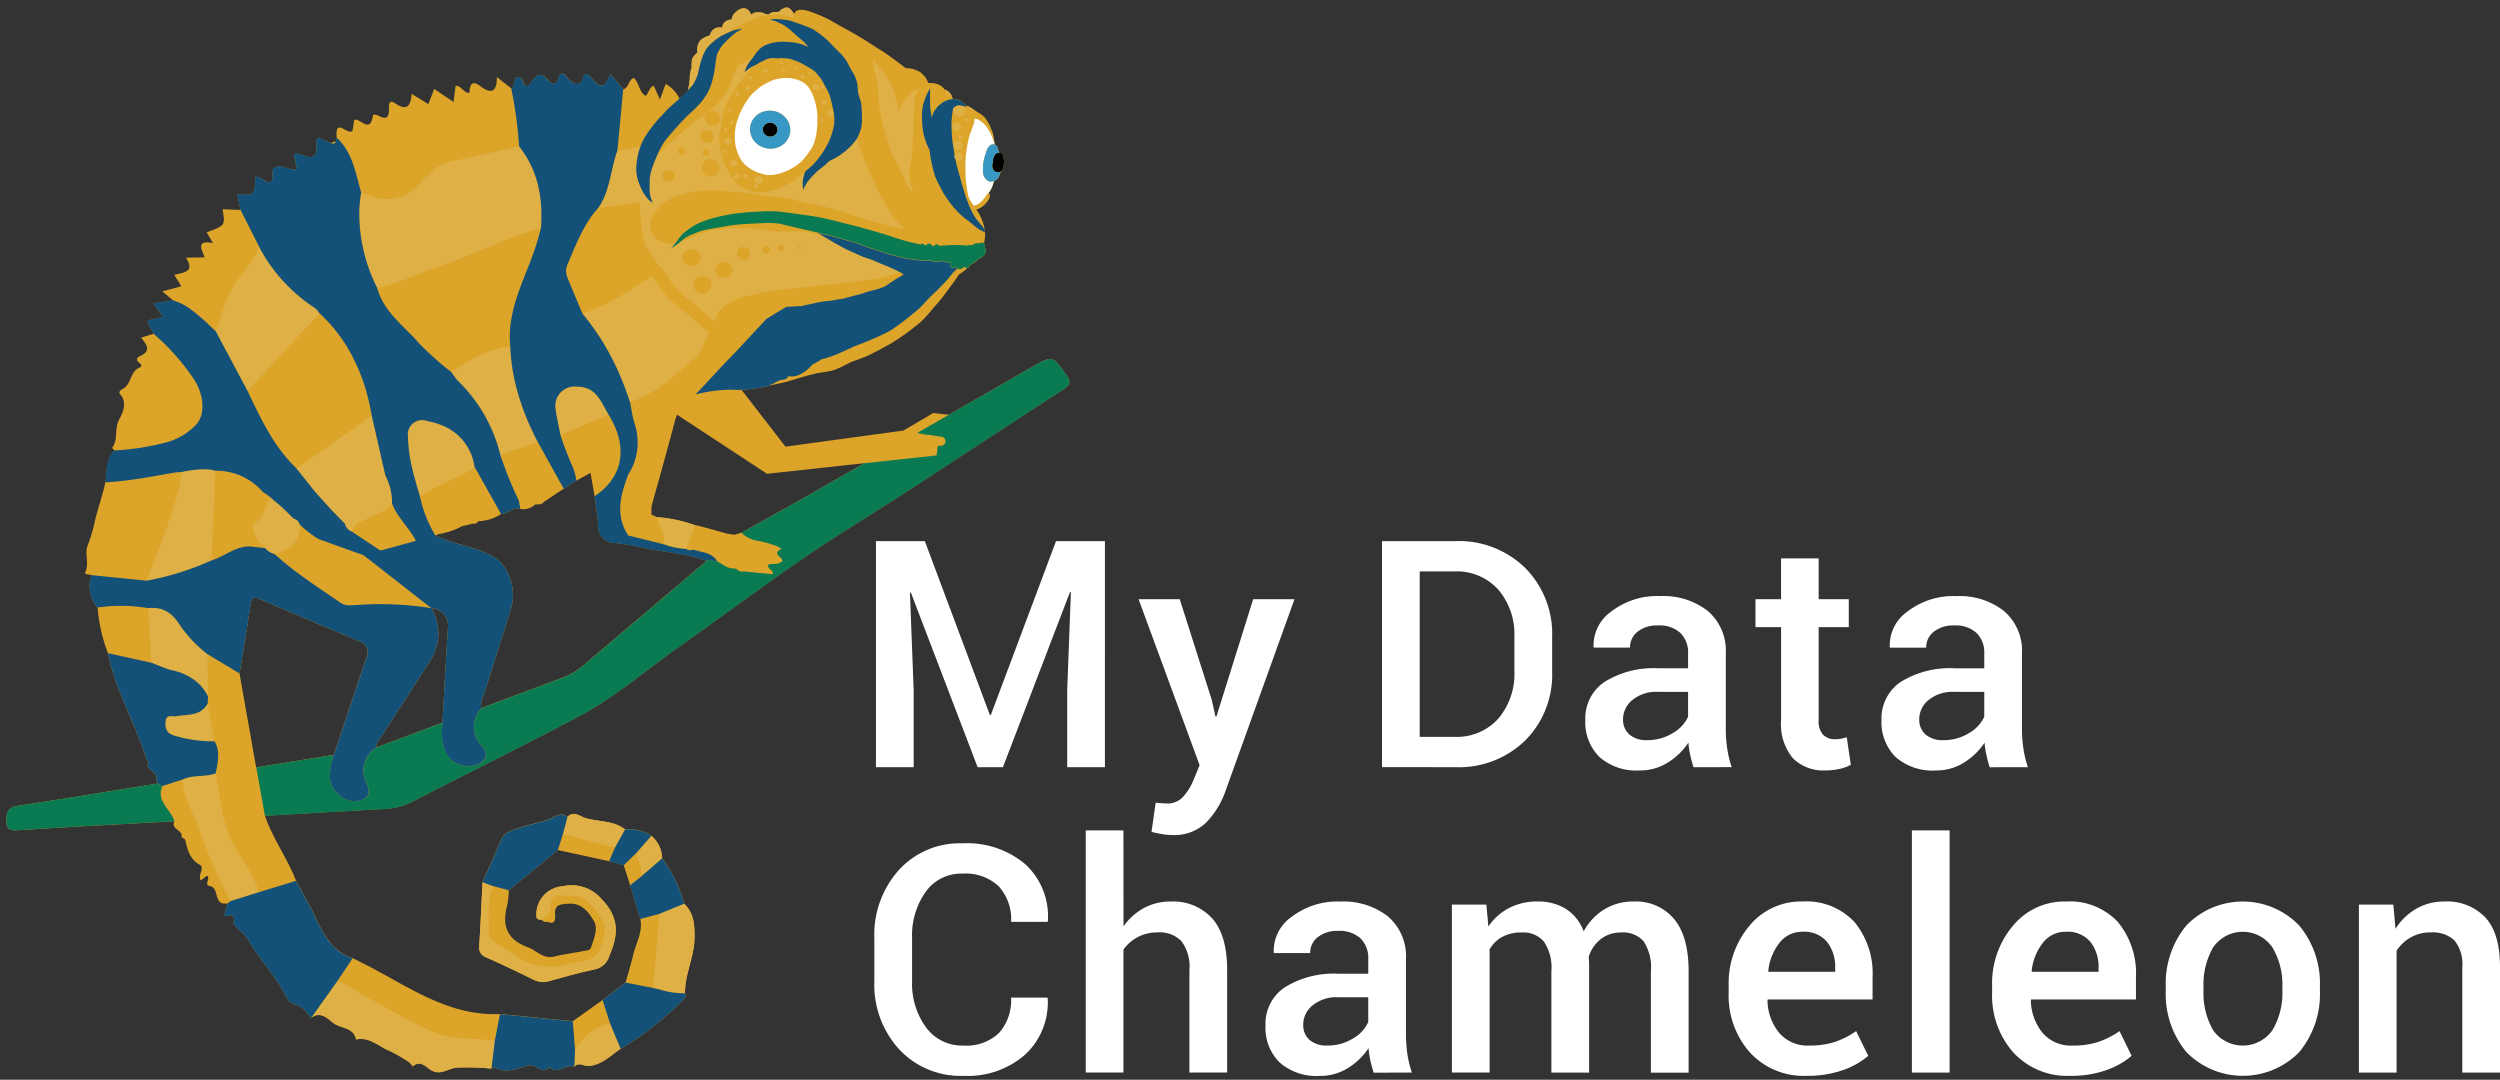
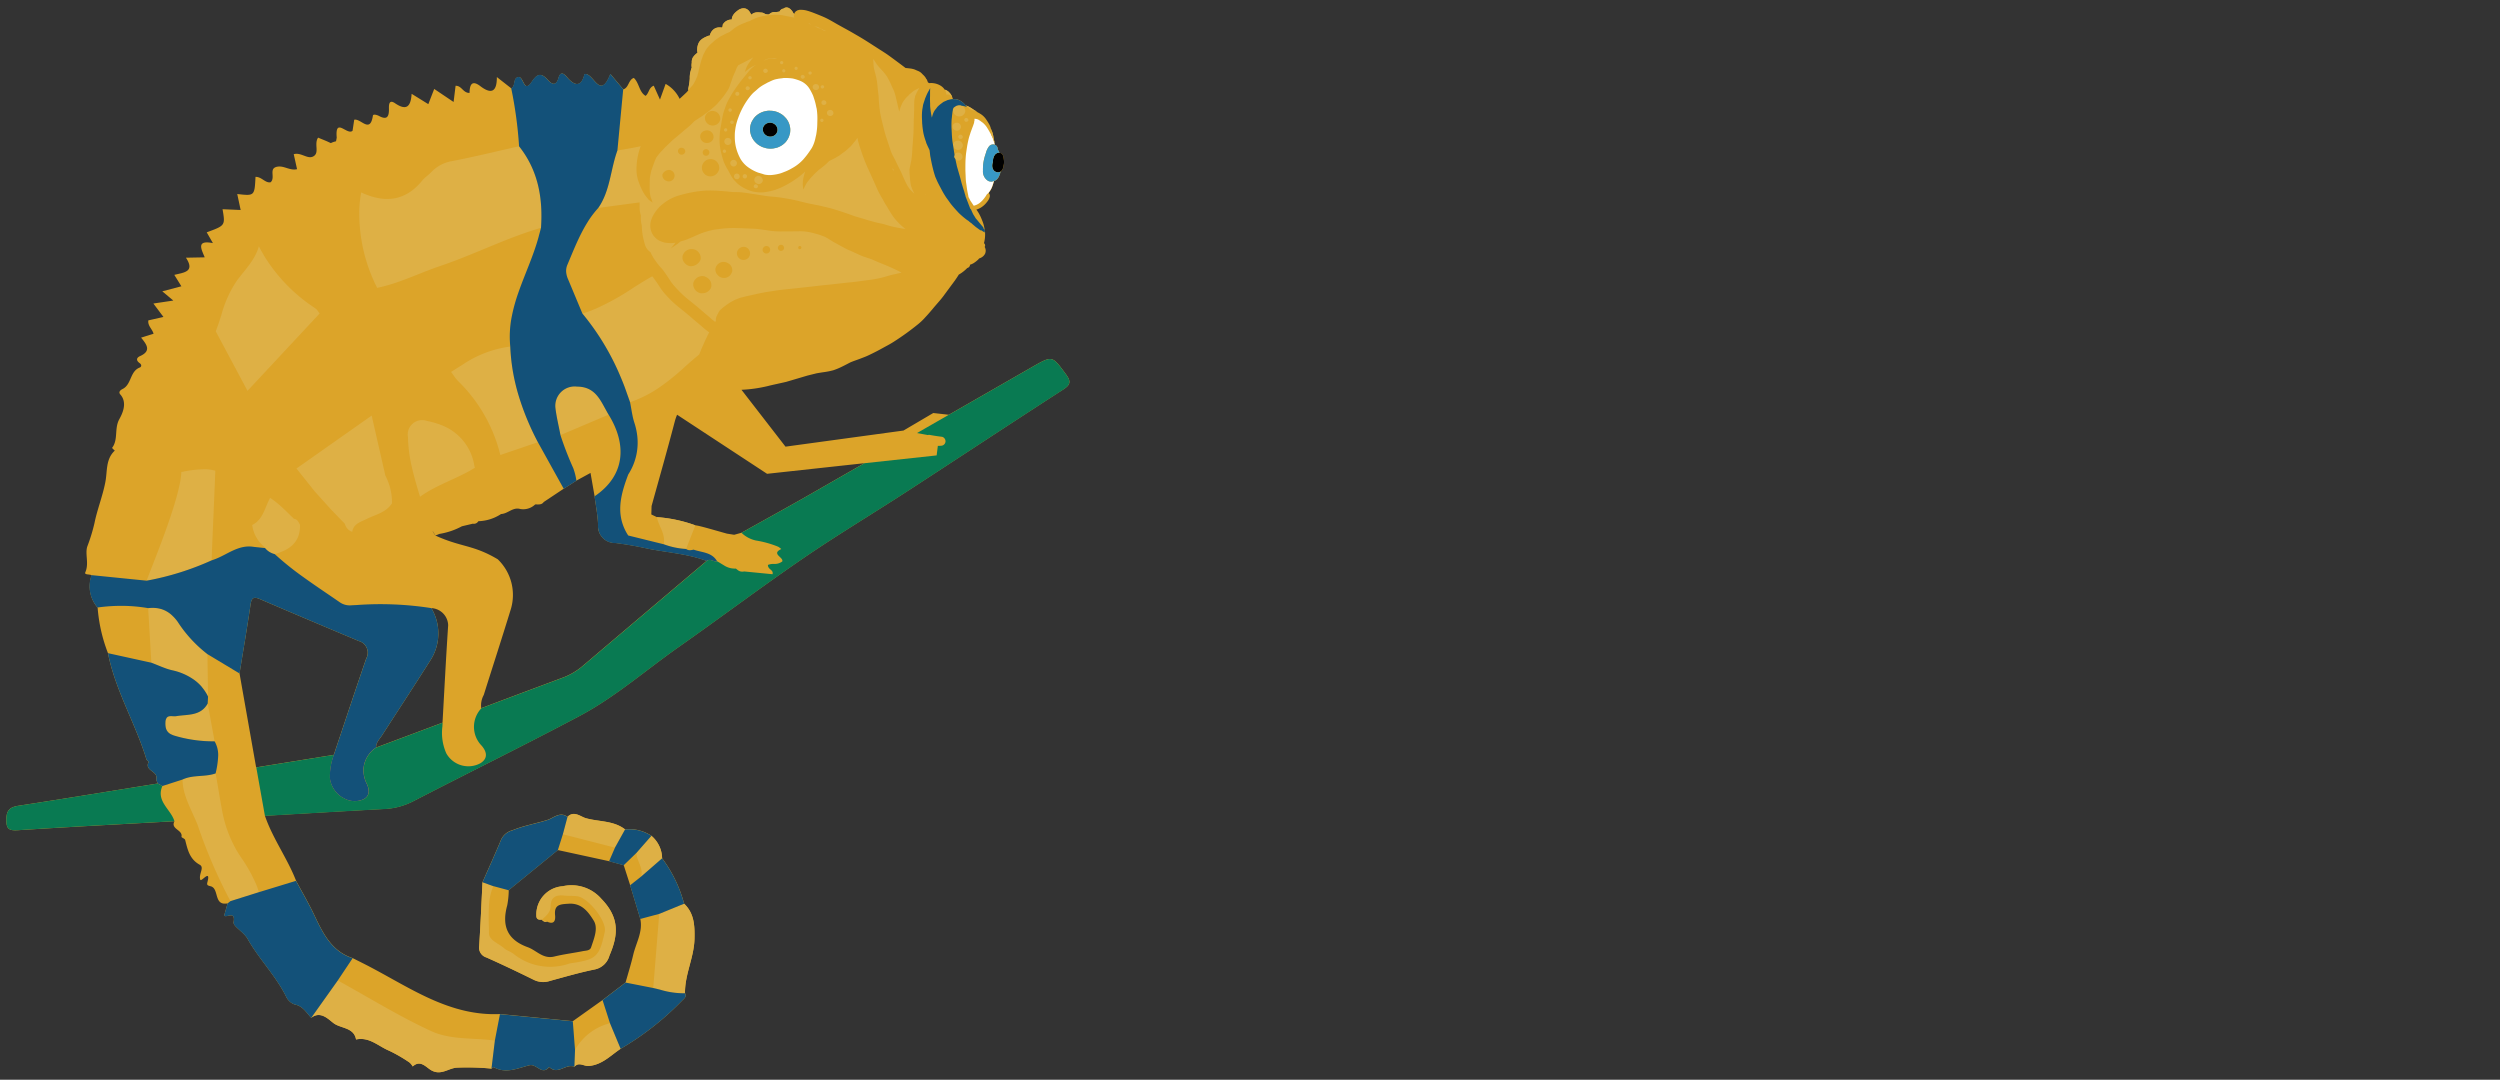
<svg xmlns="http://www.w3.org/2000/svg" width="301" height="130" viewBox="0 0 301 130">
  <rect x="0" y="0" width="301" height="130" fill="#333333" stroke="none" />
  <g fill="none">
-     <path d="M284.011 108.916v20.223h4.541v-14.672a4.9 4.9 0 011.72-1.616 4.75 4.75 0 012.374-.589 3.85 3.85 0 012.868.962 4.54 4.54 0 01.944 3.243v12.672H301v-12.71c0-2.703-.589-4.693-1.766-5.971a6.365 6.365 0 00-4.924-1.915 6.653 6.653 0 00-3.393.869 7.229 7.229 0 00-2.5 2.42l-.26-2.916h-4.146zm-18.711 9.915a8.946 8.946 0 011.159-4.759 4.322 4.322 0 017.139 0 8.675 8.675 0 011.2 4.759v.393a8.784 8.784 0 01-1.2 4.814 4.371 4.371 0 01-7.139 0 9 9 0 01-1.159-4.814v-.393zm-4.542.4a10.994 10.994 0 002.467 7.42 9.5 9.5 0 0013.606.02 10.973 10.973 0 002.486-7.44v-.391a10.916 10.916 0 00-2.486-7.4 9.438 9.438 0 00-13.606 0 11.018 11.018 0 00-2.467 7.4v.391zm-9.073-5.83c.683.9 1.03 2.01.981 3.14v.467h-8.017l-.038-.094a6.579 6.579 0 011.346-3.392 3.407 3.407 0 012.766-1.336 3.581 3.581 0 012.962 1.215m1.934 15.433a9.371 9.371 0 003.028-1.709l-1.458-2.977c-.778.544-1.627.977-2.523 1.289a9.725 9.725 0 01-3.139.448 4.47 4.47 0 01-3.6-1.527 6.324 6.324 0 01-1.411-3.931l.037-.093h12.616v-2.672a9.7 9.7 0 00-2.169-6.643 7.907 7.907 0 00-6.27-2.476 8.009 8.009 0 00-6.345 2.887 10.735 10.735 0 00-2.533 7.318v.746a10.344 10.344 0 002.551 7.224 8.8 8.8 0 006.851 2.812 12.606 12.606 0 004.372-.695m-18.894-28.852h-4.542v29.156h4.542V99.983zM219.974 113.4c.684.9 1.032 2.01.982 3.14v.467h-8.019l-.037-.094a6.587 6.587 0 011.346-3.392 3.41 3.41 0 012.766-1.336 3.58 3.58 0 012.962 1.215m1.935 15.433a9.392 9.392 0 003.028-1.709l-1.458-2.977c-.778.544-1.627.977-2.523 1.289a9.736 9.736 0 01-3.14.448 4.47 4.47 0 01-3.6-1.527 6.336 6.336 0 01-1.411-3.931l.037-.093h12.615v-2.672a9.7 9.7 0 00-2.176-6.644 7.911 7.911 0 00-6.271-2.476 8.012 8.012 0 00-6.346 2.887 10.744 10.744 0 00-2.531 7.318v.746a10.335 10.335 0 002.551 7.224 8.79 8.79 0 006.849 2.812 12.618 12.618 0 004.374-.695m-47.1-19.919v20.223h4.542V114.3a3.93 3.93 0 011.522-1.5 4.786 4.786 0 012.346-.532 3.263 3.263 0 012.663 1.093 5.607 5.607 0 01.907 3.579v12.205h4.542v-13.1c0-.124-.007-.255-.02-.393a5.313 5.313 0 01-.018-.486 4.358 4.358 0 011.458-2.111 3.9 3.9 0 012.466-.785 3.3 3.3 0 012.664 1.046 5.684 5.684 0 01.888 3.626v12.205h4.542v-12.194c0-2.828-.589-4.937-1.767-6.327a5.981 5.981 0 00-4.812-2.083 6.648 6.648 0 00-3.588.952 7.087 7.087 0 00-2.468 2.636 5.413 5.413 0 00-2.13-2.691 6.236 6.236 0 00-3.4-.9 7.35 7.35 0 00-3.458.784 6.861 6.861 0 00-2.486 2.225l-.242-2.636-4.151.001zM157.664 125.2a2.356 2.356 0 01-.756-1.841 2.98 2.98 0 011.121-2.308 4.553 4.553 0 013.1-.982h3.608v2.991a4.325 4.325 0 01-1.823 1.962 5.7 5.7 0 01-3.093.86 3.112 3.112 0 01-2.159-.682m12.327 3.935a12.6 12.6 0 01-.542-2.253 16.446 16.446 0 01-.169-2.4V115.5a6.317 6.317 0 00-2.167-5.159 8.655 8.655 0 00-5.7-1.793 9.079 9.079 0 00-5.916 1.849 5.009 5.009 0 00-2.139 4.243l.018.112h4.374a2.371 2.371 0 01.916-1.925 3.789 3.789 0 012.466-.747 3.706 3.706 0 012.673.9c.648.66.987 1.563.935 2.486v1.775h-3.533a11.188 11.188 0 00-6.522 1.636 5.276 5.276 0 00-2.318 4.57 5.9 5.9 0 001.692 4.466 6.72 6.72 0 004.849 1.625 6.255 6.255 0 003.412-.962 8.027 8.027 0 002.457-2.382c.038.49.11.977.215 1.458.105.485.238.985.4 1.5l4.599-.017zm-34.726-29.156h-4.54v29.156h4.54v-14.8a4.9 4.9 0 011.748-1.524 5.077 5.077 0 012.383-.551 3.638 3.638 0 012.859 1.065c.725 1 1.064 2.227.954 3.457v12.355h4.542v-12.315c0-2.815-.602-4.899-1.805-6.252a6.365 6.365 0 00-5.018-2.027 6.632 6.632 0 00-3.2.784 7.225 7.225 0 00-2.458 2.206l-.005-11.554zm-13.53 20.128a5.887 5.887 0 01-1.458 4.266 5.678 5.678 0 01-4.275 1.513 5.371 5.371 0 01-4.514-2.2 8.942 8.942 0 01-1.672-5.564v-5.21a9.018 9.018 0 011.635-5.528 5.216 5.216 0 014.42-2.2 5.831 5.831 0 014.382 1.532 5.892 5.892 0 011.486 4.28h4.393l.036-.113a8.549 8.549 0 00-2.7-6.812 10.847 10.847 0 00-7.6-2.532 9.885 9.885 0 00-7.654 3.224c-2 2.25-3.054 5.186-2.943 8.195v5.178a11.556 11.556 0 002.981 8.194 10.09 10.09 0 007.747 3.2 10.461 10.461 0 007.466-2.588 8.565 8.565 0 002.682-6.718l-.038-.113-4.374-.004zm110.1-31.675a2.355 2.355 0 01-.756-1.841 2.98 2.98 0 011.121-2.308 4.551 4.551 0 013.1-.981h3.608v2.99a4.341 4.341 0 01-1.823 1.963 5.721 5.721 0 01-3.094.859 3.113 3.113 0 01-2.158-.682m12.326 3.935a12.683 12.683 0 01-.542-2.253 16.6 16.6 0 01-.169-2.4v-8.989a6.314 6.314 0 00-2.168-5.159 8.649 8.649 0 00-5.7-1.794 9.064 9.064 0 00-5.915 1.851 5.01 5.01 0 00-2.14 4.242l.019.112h4.374a2.371 2.371 0 01.915-1.924 3.781 3.781 0 012.467-.748 3.7 3.7 0 012.672.9c.648.66.988 1.562.936 2.485v1.776h-3.533a11.192 11.192 0 00-6.523 1.635 5.28 5.28 0 00-2.317 4.57 5.905 5.905 0 001.692 4.467 6.721 6.721 0 004.849 1.626 6.249 6.249 0 003.411-.963 8.019 8.019 0 002.457-2.383c.039.49.11.977.216 1.458.105.486.238.986.4 1.5l4.599-.009zm-29.716-25.138v4.915h-3.081v3.364h3.083v11.176a6.429 6.429 0 001.42 4.608 5.214 5.214 0 003.925 1.467 7.713 7.713 0 001.664-.178 5.217 5.217 0 001.383-.495l-.486-3.327c-.22.077-.444.136-.673.178-.24.044-.484.066-.729.066a1.965 1.965 0 01-1.439-.534 2.432 2.432 0 01-.541-1.785V75.508h3.625v-3.364h-3.625v-4.915h-4.526zm-18.268 21.2a2.352 2.352 0 01-.757-1.841 2.98 2.98 0 011.121-2.308 4.555 4.555 0 013.1-.981h3.608v2.99a4.336 4.336 0 01-1.823 1.963 5.71 5.71 0 01-3.092.859 3.116 3.116 0 01-2.159-.682m12.326 3.935a12.683 12.683 0 01-.542-2.253 16.458 16.458 0 01-.168-2.4v-8.989a6.317 6.317 0 00-2.168-5.159 8.655 8.655 0 00-5.7-1.794 9.066 9.066 0 00-5.915 1.851 5.007 5.007 0 00-2.14 4.242l.019.112h4.373a2.369 2.369 0 01.916-1.924 3.78 3.78 0 012.466-.748 3.7 3.7 0 012.673.9c.648.66.987 1.562.935 2.485v1.776h-3.533a11.189 11.189 0 00-6.522 1.635 5.279 5.279 0 00-2.318 4.57 5.905 5.905 0 001.692 4.467 6.727 6.727 0 004.85 1.626 6.251 6.251 0 003.411-.963 8.019 8.019 0 002.457-2.383c.038.49.11.977.215 1.458.106.486.24.986.4 1.5l4.599-.009zM175.084 68.8A6.712 6.712 0 01180.4 71a8.264 8.264 0 011.934 5.658v4.163a8.316 8.316 0 01-1.934 5.695 6.709 6.709 0 01-5.318 2.2h-4.149V68.8h4.151zm.131 23.568a11.445 11.445 0 008.42-3.215 11.2 11.2 0 003.243-8.317V76.7a11.241 11.241 0 00-3.243-8.317 11.411 11.411 0 00-8.42-3.233h-8.822v27.213l8.822.005zM142.04 72.144h-4.954l7.346 19.979-.748 1.832a7.173 7.173 0 01-1.206 1.944 2.5 2.5 0 01-1.971.841c-.15 0-.375-.013-.673-.038a79.07 79.07 0 00-.692-.056l-.5 3.514c.4.1.812.186 1.242.262.398.072.802.109 1.206.111a5.506 5.506 0 004.13-1.494 10.374 10.374 0 002.261-3.608l8.374-23.287h-4.972l-4.429 14.13h-.112l-.448-2.019-3.854-12.111zm-36.576-6.99v27.213h4.542V83.1l-.449-11.737.112-.019 8.037 21.027h3.046l8.075-21.082.111.018-.448 11.793v9.271h4.542V65.154h-5.887l-7.851 20.933h-.112l-7.831-20.933h-5.887z" fill="#FFF" />
    <path d="M128.331 45.049c-1.65-2.227-1.6-2.27-4.011-.891l-10.077 5.779-1.878-.21-3.583 2.11-14.208 1.94-5.3-6.846a16.761 16.761 0 003.254-.47h-.009c.012 0 .052-.013.085-.021l.231-.055c.576-.132 1.736-.381 1.862-.42.149-.046.3-.088.45-.133.7-.205 1.291-.382 1.78-.527.117-.034.233-.072.351-.1.346-.087.692-.172 1.039-.258.266-.048.533-.089.8-.131.409-.05.814-.13 1.212-.236.406-.135.8-.302 1.179-.5.3-.143.583-.3.873-.447.366-.159.75-.279 1.123-.421.229-.088.459-.175.687-.266.289-.114.571-.259.849-.394.437-.212.86-.438 1.282-.672.441-.243.892-.471 1.31-.748a31.369 31.369 0 002.907-2.1l-.012.01-.019.016-.17.143.205-.172.148-.124-.139.117c.226-.184.441-.382.643-.592.155-.169.312-.337.466-.507.348-.383.671-.784 1.008-1.175.312-.364.635-.718.917-1.1.3-.408.6-.816.9-1.221.292-.389.584-.777.842-1.188.039-.063.081-.125.12-.188.034-.019.071-.033.1-.053.335-.204.642-.45.914-.732a.421.421 0 00.323-.323v-.014a.266.266 0 000-.063h.028c.009 0 .035-.015.052-.02.156-.05.304-.123.438-.217.162-.11.316-.233.461-.366.043-.04.072-.091.112-.134.083-.038.17-.064.249-.107a1.1 1.1 0 00.487-.493.909.909 0 00-.058-.8.308.308 0 00.051-.122.345.345 0 00-.139-.332c0-.009.008-.017.01-.026.107-.403.149-.82.124-1.236.017.008.03.02.047.027l-.051-.051v-.015l.025.021-.028-.032c0-.048 0-.1-.01-.146v-.053l.018.01-.019-.016a.211.211 0 00-.011-.09c0-.008-.011-.013-.015-.02a6.691 6.691 0 00-.123-.586 5.031 5.031 0 00-.2-.568 5.948 5.948 0 00-.257-.578 4.441 4.441 0 00-.361-.6l-.064-.084h.021c.203-.063.396-.153.575-.268.25-.162.47-.365.652-.6a2.18 2.18 0 00.274-.4 2 2 0 00.088-.238.538.538 0 00-.083-.448c-.011-.018-.032-.027-.045-.043l.013-.012c.068-.082.123-.175.183-.263.112-.171.201-.356.267-.55.073-.2.132-.407.192-.612a.825.825 0 00.13-.043c.179-.101.324-.252.419-.434a2.45 2.45 0 00.2-.516c.015-.048.017-.1.03-.149.017-.015.043-.021.058-.038a.622.622 0 00.1-.1.908.908 0 00.153-.31 1.3 1.3 0 00.054-.305 1.45 1.45 0 00.031-.113 1.45 1.45 0 00.022-.287 1.674 1.674 0 00-.012-.235 4.779 4.779 0 00-.031-.209c0-.027-.009-.053-.014-.079a.834.834 0 00-.121-.356.539.539 0 00-.326-.213h-.041c-.008-.02-.01-.041-.018-.061a1.491 1.491 0 00-.136-.267.529.529 0 00-.055-.07.506.506 0 00-.036-.273l-.064-.116a.538.538 0 00-.209-.171c-.009-.005-.026-.008-.037-.013-.024-.087-.047-.175-.072-.262.013-.017.023-.036.037-.052a6.778 6.778 0 01-.078-.282c-.034-.16-.053-.322-.083-.483a3.59 3.59 0 00-.193-.655c-.026-.064-.057-.125-.084-.188a2.288 2.288 0 00-.155-.446 6.369 6.369 0 00-.384-.637 2.276 2.276 0 00-.618-.65c-.15-.1-.304-.191-.464-.273a7.66 7.66 0 00-.444-.286 6.044 6.044 0 00-.559-.354 2.3 2.3 0 00-.419-.159 1.971 1.971 0 00-1.106-.77 1.79 1.79 0 00-.109-.015 2.365 2.365 0 00-.326 0v-.013a1.44 1.44 0 00-.064-.181c0-.008 0-.018-.009-.026-.009-.023-.014-.046-.024-.069a1.667 1.667 0 00-.219-.373 2.978 2.978 0 00-.188-.2 1.318 1.318 0 00-.249-.176.878.878 0 00-.228-.085c-.015-.022-.028-.045-.043-.066a1.52 1.52 0 00-.457-.424 2.142 2.142 0 00-.739-.279 2.616 2.616 0 00-.268-.035 1.743 1.743 0 00-.355.012c-.054-.031-.107-.064-.162-.094-.035-.095-.07-.19-.107-.284a.337.337 0 00-.1-.14 1.685 1.685 0 00-.119-.21 1.94 1.94 0 00-.265-.287c-.091-.088-.172-.186-.27-.267a1.576 1.576 0 00-.417-.222c-.113-.047-.221-.1-.336-.146a2.516 2.516 0 00-.536-.118c-.182-.025-.364-.041-.546-.062-.234-.176-.466-.353-.7-.528-.415-.307-.829-.614-1.246-.918-.39-.284-.8-.541-1.209-.8-.85-.543-1.688-1.1-2.563-1.609-.424-.244-.842-.494-1.272-.729-.43-.235-.873-.477-1.306-.723-.433-.246-.849-.5-1.292-.711-.443-.211-.914-.392-1.376-.575-.3-.117-.6-.224-.909-.311a2.586 2.586 0 00-.417-.081c-.115-.01-.23-.014-.345-.021a.75.75 0 00-.262.038.471.471 0 00-.205.086.579.579 0 00-.272.291c-.013.025-.006.054-.015.08a.476.476 0 00-.1-.049 1.96 1.96 0 00-.139-.255 1.156 1.156 0 00-.1-.12c-.037-.042-.075-.086-.116-.125a1.055 1.055 0 00-.179-.128.513.513 0 00-.182-.07.93.93 0 00-.156-.011.58.58 0 00-.329.143h-.04a.578.578 0 00-.423.345l-.143.023-.2.036a.319.319 0 00-.07.023l-.028-.006a.914.914 0 00-.444.026 1 1 0 00-.272.149 1.734 1.734 0 01-.14.089l-.029.01h-.111a1.535 1.535 0 01-.234-.034 1.119 1.119 0 01-.123-.054.944.944 0 00-.1-.06.71.71 0 00-.327-.081l-.144-.012a1.879 1.879 0 00-.437-.007 1.55 1.55 0 00-.215.046 1.148 1.148 0 00-.224.106 1.881 1.881 0 00-.167.113l-.01.01-.01-.018a2.633 2.633 0 00-.217-.379.957.957 0 00-.357-.3.808.808 0 00-.383-.071 1.187 1.187 0 00-.602.224 3.214 3.214 0 00-.4.336c-.047.046-.09.096-.127.15a1.173 1.173 0 00-.164.271 1.522 1.522 0 00-.062.195.99.99 0 00-.014.172h-.053a1.145 1.145 0 00-.13.013c-.096.011-.19.034-.279.069a5.93 5.93 0 00-.212.1 1.2 1.2 0 00-.195.154 1.018 1.018 0 00-.24.329.824.824 0 00-.069.3h-.1c-.057-.005-.114-.011-.171-.012a1.214 1.214 0 00-.36.04 1.07 1.07 0 00-.511.31c-.138.149-.24.326-.3.52a.763.763 0 00-.012.1 1.64 1.64 0 00-.19.041 2 2 0 00-.218.09c-.116.054-.234.105-.345.167a1.7 1.7 0 00-.219.146c-.141.104-.26.235-.35.386a1.326 1.326 0 00-.128.309c-.03.09-.05.182-.065.275a2.656 2.656 0 00-.023.389c.005.09.02.179.046.265-.063.049-.123.1-.181.149-.079.07-.154.143-.225.221l-.056.066c-.04.055-.078.111-.117.167a1.134 1.134 0 00-.123.557v.079a1.584 1.584 0 000 .566c-.033.07-.061.143-.083.218l-.095.358c-.05.247-.07.498-.061.75a8.334 8.334 0 01-.149 1.056c-.024.119-.036.241-.051.363-.062.063-.112.136-.176.2-.282.27-.567.537-.854.8a4.064 4.064 0 00-1.684-1.8l-.68 1.889-.749-1.671c-.614.237-.549.869-.981 1.225-.8-.476-.752-1.54-1.42-2.163-.658.231-.587 1.161-1.257 1.379l-.042.447.043-.447c-.5-.588-.992-1.175-1.563-1.853-1.261 3.26-1.992-.183-3.113.016-.347 1.462-1.076 1.573-2.1.374-.346-.4-.779-.791-1.034.105s-.7.853-1.249.25c-.748-.828-1.243-.9-1.959.19-1.028 1.569-.943-.9-1.738-.529-.526.232-.21 1.009-.727 1.336l-1.751-1.371c.016 1.884-.745 2.044-1.984 1.1-1.08-.829-1.285-.082-1.305.81-.78.021-.932-.877-1.679-.86l-.24 1.952-2.333-1.57a603.11 603.11 0 00-.71 1.83l-2.009-1.244c-.1 1.553-.622 2.072-2 1.134-.806-.546-.733.347-.732.762 0 .931-.292 1.253-1.184.777-.234-.125-.715-.273-.749-.04-.33 2.217-1.463.292-2.249.489-.072.484-.15 1.019-.2 1.326-.644.6-2.13-1.719-1.905.846a6.493 6.493 0 00-.001 0c-.032.141-.051.295-.089.426-.214.043-.42.114-.615.213a.816.816 0 01-.08-.031c-.486-.241-1-.43-1.456-.625-.542.776.258 1.9-.656 2.294-.664.289-1.422-.55-2.278-.3l.4 1.805c-.824.2-1.53-.409-2.288-.314-1.229.153-.261 1.3-.89 1.884-.626.148-1.1-.68-1.825-.643-.116 2.3-.116 2.3-2.2 2.061.139.653.274 1.289.411 1.924l.152.3-.153-.3-2.178-.094c.334 1.963.334 1.963-1.908 2.783.218.381.431.75.748 1.3-2.039-.407-1.395.715-.988 1.712l-2.261.044c1.135 1.721-.259 1.777-1.4 2.068l.852 1.374-2.3.605 1.329 1.112.084.029-.084-.029-2.4.358 1.211 1.618-1.817.411c-.1.661.49 1.054.625 1.612l-1.5.467c.671.818 1.269 1.595-.115 2.217-.473.213-.5.538-.046.861.227.16.246.423-.01.523-1.193.467-.962 2.052-2.07 2.588-.2.1-.538.339-.265.646.913 1.025.222 2.365-.116 2.982-.628 1.149-.1 2.459-.876 3.462.104.114.215.221.332.321-1.139 1.059-.873 2.537-1.15 3.854.146-.006.291-.019.435-.03-.146.011-.292.022-.434.028-.328 1.665-.975 3.271-1.3 4.89-.221.948-.507 1.88-.856 2.788-.308.9.232 2.057-.245 3.121-.149.334.509.205.767.357l.987.1-.986-.1a3.887 3.887 0 00.717 3.9A19.1 19.1 0 0013 78.64l.562.124L13 78.64c.887 4.52 3.33 8.477 4.648 12.841l.259.245c-.58 1.068 1.134 1.111.914 2.04-.04.166.112.377.176.568l.468.251.09.048.638-.205-.638.206-.09-.049-.468-.251c-5.559.894-11.115 1.809-16.681 2.664-1.025.156-1.531.447-1.55 1.623-.015 1.106.219 1.412 1.358 1.339 6.292-.407 12.587-.732 18.881-1.084-.507.966 1.031 1.022.846 1.873-.018.088.4.22.441.377.3 1.161.516 2.3 1.749 2.986.615.341-.142 1.1.068 1.8.091.369 1.312-1.384.863.3-.09.343.007.4.374.489 1.085.248.329 2.4 2.059 2.062l.011-.008-.01.008-.42 1.481c.316.286 1.385-.643 1.141.792-.084.489 1.208 1.154 1.693 2.014 1.357 2.408 3.357 4.4 4.61 6.9.195.447.56.799 1.013.978 1.02.183 1.434.984 2.028 1.617 1.166-.911 2.137.257 2.749.683.871.608 2.394.481 2.647 1.923 1.594-.344 2.691.817 3.984 1.354a18.01 18.01 0 012.451 1.418c.155.137.286.299.39.478.894-.822 1.561.043 2.161.415 1.177.733 2.062-.161 3.082-.27a30.014 30.014 0 014.244.113l.064-.53-.064.53c.092-.062.227-.2.271-.172 1.482.838 2.9.112 4.3-.229.86-.209 1.5 1.274 2.381.206 1.017 1.036 2.017-.463 3.029-.02l.025-.644c-.008.215-.017.429-.024.644.527-.645 1.157-.041 1.736-.1 1.62-.151 2.618-1.271 3.829-2.072a34.5 34.5 0 007.445-5.851c.237-.228.528-.441.305-.838a8.393 8.393 0 000-.001c-.037-2.265 1.1-4.318 1.143-6.589.03-1.582-.033-3.035-1.256-4.2l-.738.3.738-.3a15.845 15.845 0 00-2.645-5.461l-.7.611.7-.611a3.607 3.607 0 00-1.293-2.709 4.852 4.852 0 00-3.169-.768c-1.385-1.08-3.152-.905-4.724-1.351-.632-.179-1.435-.954-2.21-.155-.879-.69-1.727.147-2.369.351-1.4.449-2.876.693-4.243 1.254a2.083 2.083 0 00-1.359 1.087c-.719 1.734-1.5 3.444-2.256 5.163-.129 2.56-.237 5.123-.4 7.681a1.24 1.24 0 00.877 1.391c1.931.863 3.842 1.775 5.74 2.711.606.284 1.3.32 1.932.1 1.773-.483 3.54-1 5.339-1.367a2.316 2.316 0 001.793-1.672c1.085-2.514 1.23-4.565-.968-6.834a4.772 4.772 0 00-4.663-1.517 3.4 3.4 0 00-3.167 3.523c-.007.49.3.517.657.5l.4.155-.4-.155c.146.205.4.304.647.251.833.376 1.014-.13.95-.775-.132-1.322.647-1.323 1.647-1.389 1.591-.1 2.382 1.037 3 2.031.574.924.038 2.16-.306 3.213-.14.429-.641.393-1 .466-1.144.231-2.309.37-3.439.649-1.351.334-2.133-.739-3.191-1.122-2.506-.906-3.146-2.613-2.471-5.05.114-.602.174-1.213.181-1.825l5.916-4.821 6.167 1.34 1.76.478.128-.124-.128.124.773 2.408.409-.323-.41.323 1.222 4.055c.333 1.554-.507 2.883-.844 4.307-.264 1.127-.613 2.233-.924 3.349l-2.767 2.113-3.584 2.549-8.771-.856c-6.007.27-10.7-3.08-15.666-5.684-.684-.359-1.378-.7-2.068-1.049l-.287.429.287-.429c-2.636-.868-3.644-3.147-4.722-5.391-.643-1.338-1.4-2.623-2.1-3.931-1.049-2.7-2.807-5.066-3.749-7.82l-.077-.43.076.43c4.8-.275 9.593-.562 14.39-.82a8.427 8.427 0 003.505-.952c6.647-3.433 13.365-6.733 19.973-10.238 4.3-2.282 7.981-5.526 11.956-8.316 5.019-3.523 9.923-7.212 14.981-10.677 4.082-2.8 8.332-5.343 12.482-8.039 6.271-4.074 12.507-8.2 18.792-12.256.908-.577 1.027-.964.358-1.869zM44.084 79.3c-1.331 3.849-2.6 7.72-3.9 11.583l-9.345 1.51-2-11.309c.447-2.757.92-5.509 1.322-8.272.121-.834.358-1.015 1.161-.667 3.943 1.7 7.905 3.364 11.864 5.031a1.46 1.46 0 01.898 2.124zm9.875-4.024c-.259 3.907-.46 7.819-.679 11.73l-.026.47.026-.47a3939.4 3939.4 0 01-7.993 2.992c-.021-.616.425-1.011.72-1.471 1.932-3.006 3.9-5.991 5.806-9.01a5.956 5.956 0 00.124-6.3 2.129 2.129 0 012.022 2.059zm31.109-7.739c-4.99 4.223-9.975 8.448-14.957 12.677a7.966 7.966 0 01-2.442 1.405c-3.246 1.21-6.49 2.424-9.732 3.643a2.646 2.646 0 01.309-1.592c1.071-3.408 2.179-6.806 3.226-10.222a5.953 5.953 0 00-1.541-6.109c-1.055.11-1.055.11 0 0-3-1.781-4.382-1.426-7.522-2.866a7.527 7.527 0 01-.312-.492l.021-.007c.1.169.2.336.317.5l.474-.192a8.578 8.578 0 002.708-.919l1.311-.31a.626.626 0 00.667-.3 5.242 5.242 0 002.728-.861v-.005c.821-.02 1.428-.875 2.326-.6l-.071-.409.071.408c.64.11 1.294-.089 1.767-.534l.032-.017c.36-.016.753.082 1.011-.289l2.414-1.608-.571-1.029.571 1.03 1.525-.972 1.7-.928.489 2.8c.12-.081.228-.166.339-.25-.111.085-.219.17-.339.251.147 1.153.384 2.3.42 3.459a2.017 2.017 0 002.069 2.17c1.2.153 2.4.356 3.586.613 2.466.535 5.021.643 7.409 1.547a.544.544 0 01.274-.127.544.544 0 00-.277.135zm12.521-8.048c-2.759 1.578-5.546 3.106-8.318 4.657-.294.082-.584.163-.876.241l-.869-.137c-1.131-.31-3.43-1-3.808-1l-.1.25.1-.25a17.056 17.056 0 00-4.629-.987l-.67-.324.031-1.014c-.277 0-.277-.006 0 0 .934-3.38 1.9-6.752 2.785-10.147a5.94 5.94 0 01.288-.843l10.833 7.111 10.6-1.156 1.113-.121-6.48 3.72zM110.474 39.1l.034-.028z" fill="#DCA429" />
    <path d="M128.331 45.049c-1.65-2.226-1.6-2.27-4.011-.891l-10.077 5.78-3.835 2.2 1.3.241a.528.528 0 01.23-.014c.486.09.974.164 1.463.222.095.015.183.06.251.128.123.11.192.268.189.433a.55.55 0 01-.492.517 4.138 4.138 0 01-.432.016l-.145 1.15-8.7.942a7760.691 7760.691 0 00-6.482 3.717c-2.759 1.579-5.546 3.107-8.318 4.657a3.591 3.591 0 001.739.929c.92.148 1.821.4 2.685.751.131.082.256.174.373.275a2.222 2.222 0 00-.2.107c-.239.143-.316.275-.3.4.034.342.736.634.62.986a1.5 1.5 0 01-1.022.3 1.8 1.8 0 00-.709.122.591.591 0 00.181.433c.2.208.472.322.375.687l-3.424-.336a.649.649 0 01-.181.024.849.849 0 01-.591-.195c-.073-.055-.144-.115-.215-.175a2.375 2.375 0 01-1.459-.4c-.264-.153-.52-.324-.787-.468-.43.1-.841-.4-1.278-.042-4.99 4.224-9.975 8.45-14.957 12.677a7.966 7.966 0 01-2.442 1.405c-3.246 1.21-6.49 2.424-9.732 3.644v.017a3.245 3.245 0 00.05 4.5c.626.737.782 1.534-.174 2.115a3.046 3.046 0 01-4.086-1.194 6.068 6.068 0 01-.475-3.226l.026-.47c-2.663 1-5.327 1.998-7.993 2.993a3.392 3.392 0 00-1.535 2.684c.005.58.142 1.151.4 1.671.148.29.228.61.234.935-.012.478-.287.867-.959 1.06a2.674 2.674 0 01-1.727-.1c-.1-.04-.192-.1-.288-.147-.076-.041-.157-.072-.23-.118a3.16 3.16 0 01-1.465-2.285 7.427 7.427 0 01.475-2.819l-9.345 1.51 1.042 5.839c4.8-.276 9.593-.562 14.39-.821a8.412 8.412 0 003.505-.952c6.647-3.433 13.365-6.733 19.973-10.238 4.3-2.282 7.981-5.526 11.956-8.316 5.019-3.523 9.923-7.212 14.981-10.677 4.082-2.8 8.332-5.343 12.482-8.039 6.271-4.074 12.507-8.2 18.792-12.256.904-.595 1.023-.983.354-1.888zM19.551 94.634l-.09-.048-.468-.251c-5.559.893-11.115 1.808-16.681 2.663-1.025.157-1.531.447-1.549 1.623-.016 1.106.218 1.413 1.357 1.339 6.292-.407 12.587-.732 18.881-1.083-.417-1.439-2.252-2.39-1.45-4.243z" fill="#097A52" />
    <path d="M119.457 21.856l-.039.006a.927.927 0 01-.428-.078 1.308 1.308 0 01-.641-1.234v-.01c-.006-.152 0-.3.005-.456 0-.108.008-.217.02-.324.054-.421.151-.836.292-1.237.014-.041.023-.084.038-.125.073-.283.2-.55.376-.784a.843.843 0 01.163-.146.374.374 0 01.112-.051 1.5 1.5 0 01.166-.038.1.1 0 01.024 0h.008a.413.413 0 01.1 0 .563.563 0 01.122.041l-.072-.263a6.587 6.587 0 00-.16-.493c-.048-.124-.112-.242-.172-.362-.14-.285-.3-.563-.465-.835-.046-.074-.092-.149-.142-.221a2.979 2.979 0 00-.35-.394 1.923 1.923 0 00-.254-.195c-.05-.034-.094-.075-.144-.11l-.23-.145a1.169 1.169 0 00-.271-.086 1.064 1.064 0 00-.2-.011.628.628 0 01.018.158 1.081 1.081 0 01-.041.181v.038a.6.6 0 01-.023.127l-.008.032-.01.029-.018.054-.005.015-.039.113c-.031.09-.064.179-.1.268-.054.15-.11.3-.166.448l-.05.136-.009.025-.008.025c-.022.067-.04.137-.062.2-.056.173-.115.344-.158.519-.074.3-.134.6-.187.9v.017c-.037.215-.069.431-.1.648-.01.076-.025.151-.033.227 0 .021-.007.04-.009.061v.006c-.027.271-.047.541-.061.812-.01.322-.012.645-.012.967 0 .271.014.541.026.812.011.226.014.453.036.679.018.174.049.346.073.519.031.227.058.454.1.681.017.1.04.2.061.3.01.049.019.1.03.146l.021.107v.026l.031.148c.076.14.147.282.218.424.072.108.144.215.215.324.071.109.128.192.192.289.015 0 .03 0 .045-.006a1.85 1.85 0 00.571-.254 2.7 2.7 0 00.452-.4 4.37 4.37 0 00.4-.519c.037-.055.066-.115.1-.171a1.9 1.9 0 00.215-.205l.013-.012c.068-.082.123-.175.183-.263a2.49 2.49 0 00.267-.549c.073-.2.132-.408.192-.613a.734.734 0 01-.2.066c-.001.008-.008.015-.018.016zm-21.204-9.095a6.9 6.9 0 00-.248-.921c-.044-.127-.077-.257-.131-.379a7.153 7.153 0 00-.424-.8 2.389 2.389 0 00-1.071-.912 3.322 3.322 0 00-.324-.123 5.582 5.582 0 00-.627-.179h-.02a6.238 6.238 0 00-.989-.056c-.1 0-.2.025-.3.037-.068.007-.136.014-.2.024s-.114.01-.17.02l-.211.043a2.51 2.51 0 00-.4.107c-.2.074-.388.165-.578.258a1.32 1.32 0 00-.226.112c-.074.038-.146.08-.219.12a4.585 4.585 0 00-.747.478c-.113.093-.22.194-.331.29-.129.111-.263.218-.385.337-.156.16-.3.33-.435.508a9.032 9.032 0 00-1.336 2.47c-.02.058-.045.114-.064.171a4.243 4.243 0 00-.074.235c-.11.352-.186.714-.231 1.08-.03.21-.044.423-.044.635v.221c.002.373.043.745.122 1.109.122.53.319 1.04.583 1.514.165.27.367.518.6.733.163.147.34.279.526.394.286.189.593.346.913.469.132.053.273.083.41.126l.11.033c.123.036.241.086.366.112.31.059.628.07.942.03.292-.032.58-.088.863-.166.223-.06.428-.155.644-.236a5.64 5.64 0 00.828-.41l.035-.019.058-.032c.472-.27.899-.613 1.264-1.016.034-.038.062-.08.1-.119.21-.243.405-.497.586-.761.117-.17.236-.34.343-.515a4.11 4.11 0 00.361-.925c.037-.119.057-.241.084-.362.021-.1.051-.194.067-.293.042-.247.077-.491.1-.741.031-.338.03-.681.039-1.021a7.7 7.7 0 00-.083-1.355 4.633 4.633 0 01-.076-.325zm-6.225 5.014c-.076-.023-.154-.04-.227-.07a2.7 2.7 0 01-.451-.246 1.7 1.7 0 01-.291-.227 2.687 2.687 0 01-.33-.37 2.6 2.6 0 01-.24-.426 2.4 2.4 0 01-.142-.467 1.5 1.5 0 01-.039-.359 2.7 2.7 0 01.033-.441c.033-.165.083-.326.15-.481.014-.032.037-.059.053-.09.059-.115.126-.226.2-.331.008-.011.019-.02.027-.031.06-.087.13-.168.207-.24a2.7 2.7 0 01.385-.3c.142-.086.29-.159.445-.218a2.79 2.79 0 01.492-.123c.125-.024.252-.034.379-.03.029 0 .058.006.086.007.12.002.24.012.36.03h.022c.175.035.346.086.512.152.158.068.309.15.451.245a1.7 1.7 0 01.291.228c.033.032.06.07.093.1.087.081.166.17.237.266.093.134.173.277.24.426.063.15.11.307.141.467a1.5 1.5 0 01.04.359 2.7 2.7 0 01-.033.441c-.012.059-.038.115-.054.173-.026.105-.06.208-.1.308 0 .013-.015.023-.021.036a2.553 2.553 0 01-.229.385c-.067.099-.146.19-.234.27a2.64 2.64 0 01-.385.3c-.142.086-.29.159-.445.218-.14.048-.282.083-.427.107-.022 0-.042.012-.064.016-.257.04-.518.04-.775 0-.024 0-.048-.006-.072-.011l-.069-.015c-.072-.016-.142-.044-.213-.066l-.003.008z" fill="#FFF" />
    <path d="M120.867 19.255a5.015 5.015 0 00-.031-.209c0-.026-.009-.052-.014-.079a.834.834 0 00-.121-.356.539.539 0 00-.326-.213h-.041a.537.537 0 00-.249.017c-.027.007-.042.029-.066.04a.6.6 0 00-.164.1c-.009.008-.012.021-.02.03a.645.645 0 00-.037.054c-.04.05-.077.105-.11.161a.945.945 0 00-.053.155c0 .014-.01.027-.014.041-.011.036-.028.07-.037.106a1.47 1.47 0 00-.032.255c0 .041 0 .082-.007.123v.053a9.902 9.902 0 01-.035.1 1.258 1.258 0 00-.04.405l.007.063c0 .025.011.049.017.074l.011.047.012.047c.028.069.062.136.1.2l.012.014.02.023a.5.5 0 00.114.111c.015.012.038.022.057.034.046.03.096.051.149.066a.318.318 0 00.047.015.958.958 0 00.141.012.44.44 0 00.173-.017c.05-.02.097-.05.137-.088.017-.014.043-.021.058-.038a.616.616 0 00.1-.095.922.922 0 00.153-.311 1.3 1.3 0 00.054-.305c.012-.037.022-.075.031-.112a1.7 1.7 0 00.004-.523zm-27.353-4.019a1.767 1.767 0 00-.132-.18 1.849 1.849 0 00-.175-.143 1.967 1.967 0 00-.214-.1 2.16 2.16 0 00-.227-.042c-.079 0-.157.006-.235.016a1.8 1.8 0 00-.215.071 1.826 1.826 0 00-.188.121c-.023.022-.042.046-.063.07-.029.031-.059.061-.086.094-.038.064-.07.131-.1.2-.01.04-.015.082-.022.122-.007.04-.013.061-.017.091.002.074.009.148.021.221.008.026.02.051.03.076.016.044.031.088.05.131.041.062.085.122.133.18.056.051.115.1.176.144.07.037.14.07.213.1.037.009.075.018.113.025.038.007.076.012.114.017.078 0 .156-.006.233-.016.074-.019.146-.043.217-.071a1.94 1.94 0 00.188-.121c.053-.052.103-.106.149-.164.037-.065.07-.131.1-.2a1.81 1.81 0 00.036-.2v-.018a1.651 1.651 0 00-.021-.222 1.8 1.8 0 00-.078-.202z" fill="#000" />
    <path d="M120.328 20.727a.423.423 0 01-.173.017.958.958 0 01-.141-.012.318.318 0 01-.047-.015.565.565 0 01-.149-.066c-.019-.012-.042-.022-.057-.034a.522.522 0 01-.114-.111l-.02-.023-.012-.014a1.54 1.54 0 01-.1-.2l-.012-.047-.011-.047-.017-.074-.007-.063a1.258 1.258 0 01.04-.405c.011-.035.023-.069.035-.1v-.053c0-.041 0-.082.007-.123.003-.086.014-.171.032-.255.009-.036.026-.07.037-.106 0-.014.01-.027.014-.041.014-.053.031-.105.053-.155.033-.056.07-.11.11-.161a.645.645 0 01.037-.054c.008-.009.011-.022.02-.03a.6.6 0 01.164-.1c.024-.011.039-.033.066-.04a.537.537 0 01.249-.017c-.008-.02-.01-.041-.018-.061a1.491 1.491 0 00-.136-.267.594.594 0 00-.055-.069.508.508 0 00-.036-.274l-.064-.116a.538.538 0 00-.209-.171.322.322 0 00-.037-.012.563.563 0 00-.122-.041.413.413 0 00-.1 0h-.008a.1.1 0 00-.024 0 1.5 1.5 0 00-.166.038.374.374 0 00-.112.051.843.843 0 00-.163.146 2.24 2.24 0 00-.376.784c-.015.041-.024.084-.038.125a6.1 6.1 0 00-.292 1.237c-.012.107-.015.216-.02.324-.007.152-.011.3-.005.456v.01c-.04.5.208.98.641 1.234.134.06.281.086.428.078l.039-.006c.01 0 .017-.008.027-.009l.33-.109c.179-.1.324-.251.419-.433a2.45 2.45 0 00.2-.516c.015-.049.017-.1.03-.15a.435.435 0 01-.137.08zm-25.36-5.943a2.67 2.67 0 00-.24-.426 1.979 1.979 0 00-.237-.266c-.033-.034-.06-.072-.093-.1a1.7 1.7 0 00-.291-.228 2.77 2.77 0 00-.451-.245 2.867 2.867 0 00-.512-.152h-.022a2.7 2.7 0 00-.36-.03c-.028 0-.057 0-.086-.007a1.717 1.717 0 00-.379.03 2.725 2.725 0 00-.492.123c-.155.06-.303.132-.445.218a2.7 2.7 0 00-.385.3 1.474 1.474 0 00-.207.24c-.008.011-.019.02-.027.031a2.722 2.722 0 00-.2.331c-.016.031-.039.058-.053.09a2.375 2.375 0 00-.15.481 2.7 2.7 0 00-.033.441 1.5 1.5 0 00.039.359 2.4 2.4 0 00.142.467 2.6 2.6 0 00.24.426c.098.133.209.257.33.37a1.7 1.7 0 00.291.227 2.7 2.7 0 00.451.246c.073.03.151.047.227.07.071.022.141.05.213.066a.917.917 0 00.069.015c.024 0 .048.008.072.011.257.04.518.04.775 0 .022 0 .042-.012.064-.016.145-.024.288-.06.427-.107.155-.06.303-.132.445-.218a2.64 2.64 0 00.385-.3c.088-.08.167-.171.234-.27.087-.121.164-.25.229-.385.006-.013.016-.023.021-.036.04-.1.074-.203.1-.308.016-.058.042-.114.054-.173a2.7 2.7 0 00.033-.441 1.5 1.5 0 00-.04-.359 2.393 2.393 0 00-.138-.475zm-1.391 1.093c-.03.069-.063.135-.1.2a1.778 1.778 0 01-.149.164 1.94 1.94 0 01-.188.121c-.07.028-.143.052-.217.071-.077.01-.155.015-.233.016-.038 0-.076-.01-.114-.017a2.059 2.059 0 01-.113-.025 2.152 2.152 0 01-.213-.1 2.043 2.043 0 01-.176-.144 2.087 2.087 0 01-.133-.18c-.019-.043-.034-.087-.05-.131-.01-.025-.022-.05-.03-.076a1.636 1.636 0 01-.021-.221c0-.03.011-.06.017-.091.006-.031.012-.082.022-.122.03-.069.062-.136.1-.2.027-.033.057-.063.086-.094.021-.024.04-.048.063-.07.06-.044.123-.085.188-.121a1.8 1.8 0 01.215-.071c.078-.01.156-.015.235-.016.076.01.152.024.227.042.073.029.145.062.214.1.061.044.12.092.175.143.048.057.092.117.132.18a1.8 1.8 0 01.081.206c.012.073.019.148.021.222v.018a1.81 1.81 0 01-.039.196z" fill="#3798C5" />
    <g fill="#DEB045">
      <path d="M79.089 62.266c.21 1.1 1.079 2.034.82 3.254a9.152 9.152 0 002.7.569l1.109-2.837a17.017 17.017 0 00-4.629-.986zm-13.208 48.72l-.247-.095-.4-.155c.147.204.4.302.647.25zM45.409 34.658c2.664-.546 5.086-1.789 7.641-2.649.887-.3 1.761-.629 2.631-.972 3.137-1.235 6.2-2.66 9.453-3.606.245-3.576-.342-6.928-2.64-9.82-2.71.611-5.409 1.275-8.135 1.8a4.408 4.408 0 00-2.431 1.312c-.351.36-.786.644-1.1 1.03-2.061 2.515-4.553 2.716-7.342 1.413-.124.69-.2 1.389-.226 2.09a19.818 19.818 0 002.149 9.4v.002zM29.8 47.057l8.689-9.317c-.061-.072-.116-.152-.173-.23a1.535 1.535 0 00-.356-.386c-.049-.033-.095-.069-.144-.1a20.031 20.031 0 01-5.978-6.166l-.046-.072c-.031-.052-.058-.108-.088-.161a17.648 17.648 0 01-.537-.977c-.451 1.648-1.686 2.841-2.644 4.139a13.785 13.785 0 00-1.877 4.157c-.21.652-.418 1.305-.67 1.945l3.825 7.171-.001-.003zm30.441 7.723l4.523-1.538a32.007 32.007 0 01-2.142-5.04 26.46 26.46 0 01-.56-1.976 23.451 23.451 0 01-.628-4.5 13.332 13.332 0 00-5.815 2.232c-.437.267-.872.54-1.305.822.139.189.271.385.408.576.117.17.247.33.388.48a18.6 18.6 0 015.129 8.94l.002.004zm-7.195-3.631a9.133 9.133 0 00-1.626-.463 1.734 1.734 0 00-2.3 1.944c.027 1.172.174 2.337.439 3.479.275 1.246.643 2.472 1.012 3.7 2.037-1.471 4.483-2.165 6.6-3.489-.019-.107-.049-.2-.071-.306a6.239 6.239 0 00-4.054-4.865zm30.419-12.722a43.32 43.32 0 00-1.034-.873c-.37-.3-.75-.594-1.111-.905a13.24 13.24 0 01-1.122-1.113 6.923 6.923 0 01-.79-1.024c-.225-.365-.479-.714-.73-1.064a1.955 1.955 0 00-.153-.175c-.564.309-1.121.648-1.678 1-.17.107-.339.209-.508.319a30.857 30.857 0 01-4.5 2.527c-.558.245-1.129.457-1.711.636a30.172 30.172 0 014.566 7.547c.183.43.358.863.523 1.3.228.6.447 1.205.645 1.82a14.346 14.346 0 003.567-1.805c.04-.027.077-.056.116-.084a25.43 25.43 0 002.343-1.854c.209-.185.418-.37.623-.559.548-.5 1.11-.981 1.681-1.446.195-.507.407-1.007.635-1.5.026-.055.047-.112.073-.167.137-.29.28-.589.428-.887l.054-.105a13.584 13.584 0 01-.864-.694c-.345-.305-.706-.592-1.053-.894zM67.48 52.386l1.734-.736 4.064-1.727a13.093 13.093 0 01-.273-.477l-.27-.489-.1-.183c-.648-1.166-1.383-2.224-3.163-2.234a2.33 2.33 0 00-2.6 2.575c.128 1.098.4 2.185.608 3.271zM25.487 67.46l.028-1.085.3-6.98c0-.205.009-.309.03-.7v-.026l.08-1.99a4.66 4.66 0 00-1.068-.179c-.937-.006-1.872.09-2.788.289-.079.013-.157.027-.236.039-.1 3.061-3.312 10.749-4.176 13.076v.008a33.6 33.6 0 007.835-2.452h-.005zm10.392-4.698a.687.687 0 00-.491-.3c-.524-.506-1.032-1.029-1.575-1.513a9.973 9.973 0 00-.795-.655c-.161-.119-.318-.241-.491-.347-.65 1.135-.818 2.589-2.163 3.265a4.119 4.119 0 001.576 2.723l-.033.047c.3.363.71.619 1.168.728.022-.005.041-.013.063-.019 1.768-.5 3.034-1.433 2.982-3.5l-.082-.16a1.969 1.969 0 00-.159-.269zm7.657-11.874l-7.84 5.521 2.2 2.76c.647.717 1.294 1.434 1.94 2.153l.367.381 1.322 1.368c.091.38.344.702.693.879.06.033.123.06.188.083.019-.116.05-.23.093-.339.285-.711 1.03-.9 1.668-1.219.963-.486 2.09-.713 2.812-1.589.079-.091.151-.188.216-.289a6.727 6.727 0 00-.475-2.618 7.98 7.98 0 00-.327-.736l-1.644-7.208-1.213.853zm-2.864 67.161l-1.8 2.531-1.4 1.969c1.166-.911 2.137.256 2.749.682.871.608 2.394.481 2.647 1.923 1.594-.344 2.691.817 3.984 1.354a18.01 18.01 0 012.451 1.418c.155.138.286.3.39.479.894-.822 1.561.042 2.161.415 1.177.732 2.062-.162 3.082-.271a30.014 30.014 0 014.244.113c.137-1.126.273-2.252.408-3.379-2.571-.344-5.336-.059-7.675-1.139-3.866-1.781-7.507-4.038-11.241-6.095z" />
      <path d="M73.375 115.065c1.085-2.514 1.23-4.564-.968-6.834a4.774 4.774 0 00-4.663-1.517 3.4 3.4 0 00-3.167 3.523c-.007.491.3.517.657.5.5-.45 1.052-.878 1.062-1.623.015-1.165.7-1.386 1.675-1.284.243.025.487.029.732.034h.051c.242.006.484.012.724.04a1.8 1.8 0 01.64.232c1.326.73 2.925 2.977 2.7 4.037-.065.307-.128.579-.191.833-.559 2.268-1.121 2.573-3.921 2.972a1.42 1.42 0 00-.179.045c-.1.03-.2.064-.3.093a7.021 7.021 0 01-6.432-1.3c-.039-.029-.084-.052-.127-.079-.209-.131-.442-.234-.659-.352a1.632 1.632 0 01-.347-.239c-.049-.045-.105-.087-.159-.13-.648-.513-1.639-.834-1.634-1.71 0-.232 0-.465-.006-.7-.04-.902-.035-1.805.017-2.706.049-.761.223-1.51.515-2.214l-1.3-.472c-.129 2.561-.237 5.123-.4 7.681a1.241 1.241 0 00.876 1.391c1.932.863 3.843 1.775 5.741 2.711.606.284 1.3.32 1.932.1 1.773-.482 3.541-1 5.339-1.367a2.314 2.314 0 001.792-1.665zm5.996-5.033l-.72 8.926c.276.061.55.131.824.2a9.888 9.888 0 003 .433c-.037-2.265 1.1-4.318 1.143-6.589.03-1.582-.033-3.035-1.256-4.2l-2.991 1.23zm-5.934 13.147c-.051.018-.1.038-.151.057a6.658 6.658 0 00-4.046 3.165c0 .137-.01.273-.016.41-.021.545-.043 1.09-.062 1.635.527-.645 1.157-.04 1.736-.1 1.62-.151 2.618-1.27 3.829-2.072l-1.29-3.1v.005zm-2.904-24.662c-.632-.179-1.435-.954-2.21-.155l-.556 2.08L73 101.787l1.043.268 1.215-2.186c-1.386-1.081-3.153-.906-4.725-1.352zm6.684 7.002a9821.5 9821.5 0 012.5-2.175 3.605 3.605 0 00-1.293-2.708c-.6.687-1.203 1.375-1.808 2.062a2.2 2.2 0 00.049.324v.033c.135.585.466 1.13.565 1.723.036.22.033.446-.01.665a.244.244 0 01-.003.076zM23.429 81.9c.305.226.585.484.835.77.025.03.046.064.07.094.28.34.52.712.714 1.108l-.027-1.861c-.015-1.084-.03-2.168-.047-3.252a15.638 15.638 0 01-3.591-3.906 5 5 0 00-.656-.747 3.3 3.3 0 00-1.346-.785c-.02-.006-.042-.008-.062-.013a3.16 3.16 0 00-.418-.087 4.248 4.248 0 00-1.063 0l.385 6.576c.556.207 1.1.454 1.661.654.268.1.541.183.819.25a7.106 7.106 0 012.726 1.199zm5.506 21.205a24.11 24.11 0 01-.4-.638 15.121 15.121 0 01-1.847-5.184c-.271-1.381-.462-2.783-.732-4.166a4.014 4.014 0 01-.563.154c-1.132.234-2.338.071-3.42.584.037 2.019 1.137 3.71 1.832 5.5a61.248 61.248 0 003.945 9.146l.2-.062 3.214-1.013a7.686 7.686 0 00-.226-.718 18.4 18.4 0 00-2.003-3.603zm-3.097-13.849l-.835-4.553c-.844 1.535-2.411 1.292-3.777 1.522-.406.069-.909-.134-1.157.2a.993.993 0 00-.15.544c-.015.214-.002.429.04.639.076.37.331.68.681.823a2.5 2.5 0 00.291.122 16.3 16.3 0 004.907.7v.003zm52.67-64.886l.001.002h.001z" />
      <path d="M78.4 26.508c.082-.265.198-.519.345-.754.01-.014.015-.029.025-.044.163-.251.346-.49.546-.712l.034-.041a4.41 4.41 0 01.408-.365c.125-.1.254-.2.39-.293.124-.083.246-.168.377-.24.021-.012.04-.028.062-.04.276-.15.562-.28.857-.389.212-.076.434-.133.652-.194a14.974 14.974 0 011.631-.352 13.1 13.1 0 011.313-.14 14.322 14.322 0 011.682.045c.476.03.953.076 1.427.126.029 0 .058.007.086.01.193 0 .386 0 .579.008h.127c.439.026.877.091 1.313.157l.1.014c.482.072.963.148 1.444.227.233.038.464.072.7.1.236.028.461.039.691.061h.02c.469.046.936.114 1.4.194.486.085.971.172 1.45.291s.946.241 1.423.344c.106.023.213.043.319.064.373.074.747.141 1.118.229.463.109.929.212 1.386.346.5.149 1 .312 1.5.481.214.074.426.15.639.227.175.063.348.127.524.186.255.076.51.151.766.222.256.071.528.159.789.244.091.026.183.045.273.071.335.095.669.19 1.009.263.2.042.4.079.6.133.2.054.383.112.573.173.084.025.167.049.252.07.591.145 1.19.248 1.79.345l-.331-.277a6.091 6.091 0 01-.486-.45 6.946 6.946 0 01-.507-.566 4.4 4.4 0 01-.284-.39c-.084-.135-.176-.276-.263-.416-.087-.14-.158-.265-.237-.4-.079-.135-.164-.266-.249-.4-.132-.206-.242-.423-.353-.64a10.522 10.522 0 01-.608-1.092c-.115-.245-.221-.494-.33-.741-.088-.2-.18-.4-.268-.6-.2-.454-.412-.9-.615-1.357a18.63 18.63 0 01-.548-1.332c-.108-.287-.2-.579-.3-.869-.059-.18-.127-.358-.181-.539-.09-.3-.166-.6-.233-.908-.105.18-.23.348-.372.5-.122.139-.225.295-.351.431-.013.014-.023.029-.035.042-.119.119-.25.228-.373.343a4.4 4.4 0 01-.567.462c-.081.054-.158.11-.235.168-.077.058-.151.129-.234.183-.083.054-.177.1-.266.154-.089.054-.169.107-.258.152-.2.1-.4.21-.606.306l-.1.052c-.128.123-.248.253-.38.373s-.258.221-.392.326l-.01.009c-.164.128-.329.254-.491.383a9.954 9.954 0 00-1.368 1.462 5.384 5.384 0 00-.413.775c-.018.038-.043.073-.06.111-.006-.038 0-.076-.011-.114a3.59 3.59 0 01.006-1.206c.057-.287.144-.565.228-.844-.168.146-.33.3-.506.434-.635.504-1.319.943-2.041 1.31-.189.094-.38.186-.577.267-.075.031-.154.056-.23.085-.116.044-.231.092-.349.129-.019.006-.038.009-.056.015-.296.083-.597.15-.9.2-.2.039-.405.06-.609.062a4.424 4.424 0 01-.787-.066c-.069-.012-.14-.017-.208-.035a4.758 4.758 0 01-1.725-.833 2.238 2.238 0 01-.25-.225c-.136-.142-.278-.28-.4-.431a3.7 3.7 0 01-.4-.641l-.115-.206.009.017-.033-.06.024.043-.153-.284a6.145 6.145 0 01-.521-1.042c-.1-.3-.186-.612-.263-.922l.038.156v-.017a7.617 7.617 0 01-.179-.827c-.027-.2-.052-.4-.067-.6a5.921 5.921 0 010-.666c.007-.3.032-.598.076-.894.042-.253.086-.5.129-.756.031-.184.061-.368.094-.551.041-.225.084-.451.143-.672.073-.27.171-.533.265-.8.057-.174.124-.344.2-.511.088-.185.188-.365.285-.545a14.776 14.776 0 01.714-1.143l-.127.182.15-.217-.023.035c.073-.107.145-.214.221-.318.217-.3.444-.589.674-.879l.5-.609c.117-.144.227-.293.352-.431a3.96 3.96 0 01.764-.632c-.12.057-.238.119-.359.174-.175.082-.343.18-.5.294-.175.13-.342.271-.509.411.083-.346.221-.676.41-.977.18-.266.388-.514.579-.774-.054.031-.109.06-.163.092-.146.086-.3.161-.451.242-.151.081-.312.169-.471.249-.233.116-.468.231-.7.349-.019.028-.036.057-.056.085-.06.094-.114.191-.161.292-.057.123-.1.253-.149.377-.089.208-.193.409-.276.619-.046.148-.1.294-.15.441-.015.041-.027.083-.043.124-.043.113-.087.225-.129.338-.054.229-.14.448-.257.652l-.011.017-.3.452a8.81 8.81 0 01-.831 1.046c-.066.077-.128.157-.2.232-.076.082-.157.16-.242.234-.136.123-.276.243-.416.362-.224.192-.459.361-.7.537l-.075.056c-.12.091-.238.184-.362.268l-.01.007c-.088.059-.179.116-.269.174l-.132.085-.15.1-.116.075c-.082.055-.166.107-.249.161l-.024.025-.13.131c-.152.154-.3.308-.467.451-.194.168-.393.329-.592.491l-.036.03a24.63 24.63 0 01-.458.392l.027-.022.126-.107-.1.085-.026.022-.045.037.018-.015-.082.068c-.133.115-.27.229-.41.343l-.148.124-.123.105-.1.082-.069.058c-.015.013-.028.028-.042.041-.06.056-.119.114-.178.173-.095.094-.194.185-.291.277-.18.171-.36.339-.526.521-.166.182-.336.355-.5.539-.017.02-.031.042-.048.061-.13.155-.254.315-.371.478-.092.217-.188.433-.269.654-.067.183-.131.368-.2.552l-.079.225c-.09.3-.158.608-.2.919-.011.075-.029.149-.035.226v.112c-.007.35-.01.7-.01 1.05a4.5 4.5 0 00.108.994l.018.067.011.044c.046.077.082.16.107.246.011.034.022.069.035.1v.01c.036.077.056.16.058.245a.381.381 0 00-.04-.05 1.493 1.493 0 00-.206-.154l-.017-.013a3.1 3.1 0 01-.116-.084l-.017-.012a.454.454 0 01-.111-.122l-.024-.03c-.082-.086-.152-.179-.224-.27a4.691 4.691 0 01-.538-.881 9.524 9.524 0 01-.338-.809 4.624 4.624 0 01-.289-1.337c-.02-.493.01-.988.089-1.475.082-.537.22-1.063.413-1.571-.928.188-1.857.37-2.8.5-.837 2.287-.86 4.845-2.311 6.928l4.981-.669c-.009.213 0 .427 0 .641v.153a3.8 3.8 0 00.139.737c0 .015.01.029.014.044-.013.22-.01.44.007.66.021.181.055.36.1.537 0 .1.007.2.013.3.016.336.055.67.117 1 .055.285.126.568.2.849a3.62 3.62 0 00.106.331c.098.246.258.463.463.63.047.04.097.077.148.111.018.045.038.089.058.133.064.138.14.271.217.4.061.117.13.23.205.337.044.061.088.122.13.185.042.063.081.105.119.159.014.02.026.04.038.06.04.06.085.116.136.167.073.093.144.187.221.277.133.155.284.294.4.459l.029.042c.241.337.485.672.7 1.023a6.8 6.8 0 00.789 1.023c.352.393.727.765 1.123 1.114.361.311.74.6 1.11.905.351.285.694.577 1.034.873.34.296.708.588 1.049.9.134.12.285.225.426.341.028-.041.061-.079.09-.119a1.186 1.186 0 01.116-.625 16.1 16.1 0 01.116-.227c.02-.039.039-.078.06-.116.079-.157.184-.3.31-.422.02-.018.042-.034.063-.052a10.213 10.213 0 011.069-.795c.045-.028.094-.047.14-.074a5.166 5.166 0 011.2-.511c.457-.121.921-.218 1.382-.324a31.67 31.67 0 011.536-.318c.227-.04.458-.069.686-.105.28-.044.558-.092.839-.129.487-.063.975-.112 1.464-.164l1.523-.164c.529-.057 1.058-.112 1.586-.176.491-.06.984-.114 1.478-.159s1-.112 1.5-.166c.253-.027.5-.058.757-.085.257-.027.5-.045.756-.075.469-.056.937-.119 1.405-.185.257-.036.515-.068.772-.1.222-.032.442-.074.662-.115.329-.068.656-.143.976-.238l.509-.151c.2-.054.4-.1.6-.144.281-.062.565-.124.847-.191a11.649 11.649 0 00-.695-.356l-.054-.028a22.342 22.342 0 00-1.108-.492c-.372-.157-.779-.31-1.163-.479-.186-.083-.37-.169-.56-.244-.19-.075-.4-.139-.6-.208-.215-.074-.435-.137-.644-.227-.209-.09-.432-.193-.645-.293-.193-.091-.389-.178-.583-.266-.167-.076-.343-.138-.507-.219-.375-.185-.737-.4-1.105-.594-.174-.095-.351-.186-.523-.285-.057-.033-.112-.07-.169-.105a21.313 21.313 0 01-.425-.265c-.141-.091-.312-.179-.47-.266-.225-.084-.451-.17-.679-.246-.328-.1-.659-.19-.993-.267a6.467 6.467 0 00-.967-.136c-.278-.009-.556 0-.835 0-.173 0-.346.007-.519.008h-.75c-.223 0-.445.009-.668.005a10.086 10.086 0 01-.952-.054c-.248-.029-.494-.07-.741-.109-.083-.013-.167-.018-.25-.031-.331-.049-.661-.1-.995-.124-.352-.015-.7-.027-1.056-.043-.051 0-.1 0-.155-.006a35.224 35.224 0 00-1.027-.036c-.094 0-.189-.008-.283-.009h-.027c-.66 0-1.318.048-1.97.143-.18.025-.361.04-.541.071-.047.01-.094.026-.141.037a9.165 9.165 0 00-1.547.482c-.435.185-.862.386-1.3.566a8.048 8.048 0 01-.963.32c-.122.1-.242.21-.373.305-.031.023-.065.042-.1.065-.23.162-.465.318-.7.47.2-.223.392-.456.575-.693h-.014c-.22.043-.443.06-.667.05a4.7 4.7 0 01-.543-.049h-.037a2.849 2.849 0 01-.356-.107 2.11 2.11 0 01-.627-.319 2.772 2.772 0 01-.319-.313.723.723 0 01-.089-.1 2.308 2.308 0 01-.24-.435 2.655 2.655 0 01-.137-.538v-.014a2.245 2.245 0 01.014-.585 1.7 1.7 0 01.079-.301zm5.975 8.8a1.112 1.112 0 01-.887-.847.979.979 0 01-.012-.378.958.958 0 01.253-.469 1.1 1.1 0 011.025-.355c.083.022.163.054.239.094.233.099.425.276.542.5.077.147.116.31.113.476a.931.931 0 010 .158.965.965 0 01-.314.527 1.1 1.1 0 01-.763.295 1.124 1.124 0 01-.193.001l-.003-.002zm11.963-5.687a.193.193 0 11-.235.152.2.2 0 01.238-.15l-.003-.002zm-2.219-.142a.371.371 0 11-.454.292.385.385 0 01.457-.29l-.003-.002zm-1.736.149a.456.456 0 11-.558.359.474.474 0 01.561-.357l-.003-.002zm-2.676.107a.793.793 0 11-.97.626.826.826 0 01.973-.624l-.003-.002zm-1.551 2.951a.885.885 0 01-.078.185.917.917 0 01-.134.228 1 1 0 01-1.526.03.933.933 0 01-.274-.814 1 1 0 011.481-.643c.38.186.596.597.534 1.016l-.003-.002zm-4.7-2.683c.584.095.984.64.9 1.226a.964.964 0 01-.064.151 1.28 1.28 0 01-1.214.671 1.115 1.115 0 01-.63-.369 1 1 0 01-.269-.856.926.926 0 01.107-.255c.224-.426.7-.656 1.172-.566l-.002-.002zm-3.1-8.18a.607.607 0 01-.08-.032.735.735 0 01-.419-.32.658.658 0 01-.1-.462.876.876 0 01.848-.546.692.692 0 11-.241 1.36h-.008zm1.27-3.7a.435.435 0 01.512-.329.361.361 0 01.079.031c.192.066.31.258.281.459a.435.435 0 01-.745.2.406.406 0 01-.122-.355l-.005-.006zm3.343-2.418a.8.8 0 01.937.9.769.769 0 01-.659.6.8.8 0 01-.936-.9.77.77 0 01.663-.594l-.005-.006zm.432 2.706a.4.4 0 11-.328-.447.395.395 0 01.333.453l-.005-.006zm-.1 2.8a1.044 1.044 0 111.278-.823 1.085 1.085 0 01-1.272.827l-.006-.004zm-.406-7.191a.932.932 0 011.817.386.811.811 0 01-.126.3.943.943 0 01-1.676-.241.789.789 0 01-.029-.217.767.767 0 01-.006-.179.473.473 0 01.025-.045l-.005-.004zM97.612 2.964a.406.406 0 01-.08-.106l-.235-.058c.072.04.141.082.215.118l.1.046zm16.788 8.287a2.978 2.978 0 00-.188-.2 1.323 1.323 0 00-.249-.177.916.916 0 00-.228-.085.954.954 0 01.149.295l.016.068c.018.071.037.143.049.215v.012c.019.008.039.015.057.024a.237.237 0 01.133-.032.355.355 0 01.046 0c.07.015.135.046.19.091.042.035.08.075.113.119.06.025.113.066.154.117-.009-.022-.014-.046-.024-.068a1.673 1.673 0 00-.218-.379zm5.266 5.577c-.034-.16-.053-.322-.083-.483a3.613 3.613 0 00-.193-.655c-.026-.064-.057-.125-.084-.188.017.066.036.131.047.2.025.157.036.315.03.474 0 .045-.006.089-.008.134.06.12.124.238.172.362.062.162.113.327.16.493.013-.016.023-.036.037-.051a8.79 8.79 0 01-.078-.286zm-2.984-3.972a2.378 2.378 0 00-.419-.159l.058.07a.9.9 0 01.209.179c.059.037.112.08.159.132.03.032.051.069.077.1.178.05.358.095.535.15l-.039-.013.1.032-.062-.019c.132.046.26.102.384.167-.141-.1-.293-.2-.444-.286a6.054 6.054 0 00-.558-.353zM92.875 3.008l.073.009-.03-.018z" />
      <path d="M83.443 10.2c.152-.245.286-.502.4-.767.037-.086.079-.169.112-.257.013-.043.022-.086.034-.129l.028-.109c.021-.078.043-.156.062-.235.054-.225.105-.451.156-.678.017-.075.041-.148.06-.223.044-.175.088-.35.142-.522.026-.082.057-.16.084-.241.048-.14.093-.281.147-.418.054-.12.114-.238.18-.352l.031-.059c.011-.019.02-.043.032-.063.032-.054.05-.115.086-.167.16-.23.34-.444.54-.64.071-.071.151-.134.226-.2.023-.022.048-.043.072-.064.1-.092.2-.188.308-.275.032-.026.07-.045.1-.07.051-.039.107-.072.161-.109.113-.078.223-.162.343-.233.154-.09.315-.167.476-.246.076-.039.15-.082.228-.119l.073-.032c.1-.05.213-.094.321-.141.059-.054.127-.1.189-.149.044-.037.089-.071.134-.106.1-.077.191-.163.3-.233.016-.011.029-.026.046-.036.191-.126.39-.24.595-.342.013-.007.025-.016.038-.022.133-.065.274-.112.412-.168.059-.024.118-.05.179-.073.09-.034.176-.077.268-.11.092-.033.177-.05.265-.078.051-.028.1-.061.152-.088.019-.009.035-.022.054-.031l.087-.041c.162-.077.326-.149.494-.212.06-.023.117-.049.179-.068a8 8 0 01.906-.2c.233-.041.466-.067.7-.092a5.914 5.914 0 011.031-.007c.123.009.245.025.366.048.117.022.234.048.353.072l.523.1.154.029.032.006c.11.022.219.047.328.073h.009c0-.011-.006-.022-.01-.032a.658.658 0 01-.047-.149c0-.009-.007-.017-.007-.025l.049-.266a.39.39 0 00-.1-.049 2.015 2.015 0 00-.139-.254 1.166 1.166 0 00-.1-.121c-.037-.042-.075-.086-.116-.125a1.179 1.179 0 00-.179-.128.513.513 0 00-.182-.07.8.8 0 00-.156-.011.571.571 0 00-.329.144h-.04a.58.58 0 00-.423.345l-.143.024c-.066.012-.133.022-.2.035a.276.276 0 00-.07.024l-.028-.007a.926.926 0 00-.444.026 1 1 0 00-.272.149 1.734 1.734 0 01-.14.089l-.029.011h-.111a1.533 1.533 0 01-.234-.033 1.126 1.126 0 01-.123-.055 1.043 1.043 0 00-.1-.059.71.71 0 00-.327-.082c-.048 0-.1-.008-.144-.012a1.936 1.936 0 00-.437-.007c-.073.01-.144.026-.215.046a1.152 1.152 0 00-.224.107 1.87 1.87 0 00-.167.112l-.01.01-.01-.018a2.746 2.746 0 00-.217-.379.976.976 0 00-.357-.3.7.7 0 00-.183-.057.768.768 0 00-.2-.014 1.187 1.187 0 00-.602.224 3.214 3.214 0 00-.4.336c-.047.046-.09.096-.127.15a1.173 1.173 0 00-.164.271 1.487 1.487 0 00-.062.2.99.99 0 00-.014.172h-.053a.952.952 0 00-.13.012c-.096.011-.19.034-.279.069a5.93 5.93 0 00-.212.1c-.07.044-.135.096-.195.153a1.012 1.012 0 00-.24.33.174.174 0 01-.168.295 2.459 2.459 0 00-.171-.013 1.214 1.214 0 00-.36.04c-.196.053-.373.16-.511.31-.138.149-.24.326-.3.52a.763.763 0 00-.012.1c-.064.01-.128.024-.19.042a1.81 1.81 0 00-.218.089c-.116.054-.234.106-.345.167-.076.044-.15.092-.219.146-.141.104-.26.235-.35.386a1.374 1.374 0 00-.129.309c-.028.09-.05.182-.064.275a2.664 2.664 0 00-.023.389c.005.09.02.179.046.265-.063.049-.123.1-.181.149a3.13 3.13 0 00-.225.221l-.056.066-.117.168a1.155 1.155 0 00-.1.279 1.3 1.3 0 00-.022.277v.079a1.584 1.584 0 000 .566 1.5 1.5 0 00-.083.218l-.095.359a3.24 3.24 0 00-.061.75 8.36 8.36 0 01-.149 1.056c-.024.119-.036.241-.051.362.093-.095.177-.2.264-.295.106-.13.234-.247.336-.384zm14.9-6.906c.086.037.17.077.255.114.027 0 .055.003.082.007.018 0 .037.008.057.013a.687.687 0 01.285.171c.1.047.206.089.307.138l.04.018.025-.037-.053-.026-.406-.2-.428-.207c-.048-.016-.095-.036-.143-.052l-.028-.007-.292-.07.145.065.154.073zm13.041 20.185h.084v-.038a.738.738 0 01-.084.038zM93.279 7.075c.1-.018.209-.033.314-.044l-.438-.037a3.966 3.966 0 00-.6.051c-.14.039-.275.088-.407.148-.018.009-.034.02-.051.03-.049.026-.1.055-.144.082.032-.013.064-.023.1-.036.118-.049.236-.1.357-.138.28-.091.58-.11.869-.056zm14.294 13.318c-.039-.036-.08-.073-.118-.112l-.036-.038c.059.126.114.253.171.379a4.25 4.25 0 01-.017-.229zm-2.122-11.247l-.009-.034zm5.219 1.447c-.083.039-.161.086-.243.126-.137.062-.27.133-.4.211-.1.072-.195.15-.285.234l-.012.01c-.086.073-.182.136-.26.214-.008.009-.013.02-.021.028-.023.024-.038.055-.06.08a3.523 3.523 0 00-.345.335c-.008.009-.015.021-.023.031a3.339 3.339 0 00-.177.234 3.068 3.068 0 00-.212.333c-.018.032-.025.068-.041.1a4.75 4.75 0 00-.232.574c-.023.07-.037.141-.058.211-.013.043-.024.087-.036.131v.018-.016c-.023-.1-.042-.2-.066-.3v.006c-.038-.163-.078-.327-.115-.49l-.013-.054-.007-.033c-.038-.167-.079-.335-.118-.5l-.017-.071c-.033-.139-.063-.279-.1-.418a5.544 5.544 0 00-.183-.6 6.55 6.55 0 00-.237-.528c-.065-.134-.122-.272-.182-.408-.019-.043-.037-.085-.057-.127-.068-.146-.148-.288-.226-.43-.041-.075-.074-.154-.12-.227a6.541 6.541 0 00-.72-.9l-.008-.009c-.129-.143-.265-.28-.387-.429a5.232 5.232 0 01-.333-.482c-.017-.027-.037-.052-.054-.079a1.117 1.117 0 00-.121-.17c-.025-.032-.043-.067-.07-.1v.054c0 .018 0 .064.006.1.005.064.01.129.013.194.008.18.022.36.043.54 0 .037 0 .074.009.111.056.287.126.572.21.852v.019l.029.123.006.024.025.1.029.121c0 .015 0 .03.007.045.073.336.122.676.146 1.019.022.3.061.6.1.9l.026.241c.022.218.022.438.036.656.005.07.014.139.019.208.009.113.019.225.031.338 0 .049.008.1.013.148.016.134.035.269.052.4.013.092.023.185.036.276 0 .031.014.061.019.092.031.183.069.364.111.545.091.39.186.779.284 1.166.027.1.05.21.077.315.044.168.09.336.138.5l.028.1c.046.153.1.3.152.455.016.047.033.094.048.142.1.315.204.63.31.943l.074.226c.067.206.15.406.246.6.035.069.073.137.109.206.06.113.118.226.18.338.082.159.151.323.23.483l.243.5c.085.178.18.351.268.527l.006.014c.09.186.161.379.248.565.168.363.322.735.526 1.082a3.2 3.2 0 00.334.472 6.8 6.8 0 00.5.493 5.9 5.9 0 01-.42-.993c0-.014 0-.028-.006-.042a7.211 7.211 0 01-.116-.913l-.019-.224a12.32 12.32 0 01-.034-.666v-.106l.019-.1c.024-.125.046-.25.073-.374.035-.157.068-.314.1-.471.012-.056.026-.112.036-.169.015-.083.019-.168.03-.251l.02-.168c.037-.351.059-.7.07-1.058 0-.064.011-.128.016-.192l.005-.065c0-.058.01-.117.014-.175.011-.126.02-.253.032-.38 0-.038 0-.076.007-.114.01-.1.012-.2.02-.3.008-.1.014-.213.02-.319.007-.122.019-.243.024-.365v-.026a46.3 46.3 0 00.02-.835c0-.095 0-.191.006-.287v-.156c.008-.136.008-.273.015-.409.01-.23.02-.46.025-.69 0-.081.008-.162.009-.243 0-.353 0-.706.014-1.058.015-.147.04-.293.077-.436.014-.062.015-.126.034-.189.019-.063.06-.128.088-.192.082-.183.172-.363.27-.538l.013-.025.119-.216-.009.007z" />
-       <path d="M109.98 15.888v-.1c0 .03 0 .06-.006.09v.182c.001-.06.003-.116.006-.172zM92.215 8.274a.274.274 0 00-.322.208c-.017.134.07.26.2.292.011 0 .016.015.027.017.011.002.035-.01.054-.011a.186.186 0 00.041-.008.251.251 0 00.22-.178s.007-.006.007-.011a.273.273 0 00-.227-.309zM90.506 9.4a.2.2 0 00-.169-.23h-.027a.2.2 0 00-.213.15.2.2 0 00.169.23h.017a.2.2 0 00.223-.15zm-.476 1.452a.238.238 0 00.17-.069.213.213 0 00.076-.111.223.223 0 00-.056-.186.261.261 0 00-.11-.069c-.015-.006-.023-.022-.039-.025a.239.239 0 10-.087.469c.016.003.029-.009.046-.009zm-1.025.503a.241.241 0 10-.277.178.236.236 0 00.277-.178zm-1.071 1.693a.207.207 0 10.179.243.214.214 0 00-.179-.243zm-.019 1.636c-.012.103.052.2.151.228.012 0 .018.017.031.019a.219.219 0 00.258-.166c0-.015-.009-.027-.01-.042a.216.216 0 00-.172-.206.22.22 0 00-.258.167zm-.352 1.008a.2.2 0 10-.39-.088.2.2 0 00.39.088zm6.781-6.975a.192.192 0 10-.166-.226.2.2 0 00.166.226zm-.209-1.366a.192.192 0 10.165.226.2.2 0 00-.165-.226zm1.696 1.068a.192.192 0 10-.165-.226.2.2 0 00.165.226zm.769 1.067a.238.238 0 00.091-.018.228.228 0 00.2-.167.249.249 0 00-.489-.091.222.222 0 00.093.208.252.252 0 00.105.068zm.887-.865a.182.182 0 00-.153.135.2.2 0 00.166.226.2.2 0 00.217-.126c0-.01.016-.015.018-.026a.2.2 0 00-.166-.226.2.2 0 00-.082.017zm.64 2.204l.034.014a.363.363 0 10.132-.712.386.386 0 00-.444.286.371.371 0 00.278.412zm.857-.167a.2.2 0 00.2-.088c.018-.023.044-.041.049-.071a.21.21 0 00-.174-.237.2.2 0 00-.113.022.188.188 0 00-.134.137.21.21 0 00.172.237zm.265 1.42a.284.284 0 10-.1.558.309.309 0 00.194-.038.271.271 0 00.154-.186.288.288 0 00-.169-.3.28.28 0 00-.079-.034zm.635 1.887a.388.388 0 00.136 0 .377.377 0 00.32-.293.391.391 0 00-.318-.437.364.364 0 00-.066 0 .4.4 0 00-.165.031.364.364 0 00-.225.261.389.389 0 00.318.438zm-.958.724a.2.2 0 10-.171-.233.207.207 0 00.171.233zm17.283-1.31a.59.59 0 00-.031-.25l-.008-.017a.359.359 0 00-.017-.034l-.016-.034a.485.485 0 00-.029-.061.759.759 0 00-.081-.095.827.827 0 00-.053-.05l-.029-.027a.836.836 0 00-.131-.084c-.019-.009-.04-.015-.06-.023l-.034-.013a.566.566 0 00-.068-.027l-.014-.006c-.009 0-.016-.008-.026-.01-.01-.002-.032 0-.049 0h-.061a.737.737 0 00-.094 0h-.008a.724.724 0 00-.083.024h-.034c-.049.013-.096.03-.143.049h-.015c-.04.022-.076.05-.115.074l-.016.015a.769.769 0 00-.092.088l-.008.007c-.014.018-.029.034-.042.054a.636.636 0 00-.045.107.622.622 0 00-.054.127.377.377 0 000 .048.487.487 0 000 .054.658.658 0 00.077.323.74.74 0 00.048.1c.011.015.03.025.042.04a.241.241 0 00.024.021l.021.021c.019.018.037.037.058.054l.015.014c.007 0 .012.012.019.017.01.009.02.017.031.024.011.007.026.009.038.015.043.022.087.04.133.053.015.005.029.013.045.017a.4.4 0 00.048.019c.03.003.059.003.088 0a.75.75 0 00.423-.09.277.277 0 01.026-.01c.014-.009.026-.02.04-.03.014-.01.011-.012.018-.017.007-.005.037-.036.057-.054l.013-.013a.65.65 0 00.194-.338.538.538 0 00-.002-.082zm.355.958a.222.222 0 00-.087-.082c-.028-.018-.047-.045-.081-.051a.236.236 0 10-.086.463c.027 0 .049-.011.075-.015a.229.229 0 00.214-.171.222.222 0 00-.023-.1.259.259 0 00-.012-.044zm-1.707 1.263c.018.02.037.037.058.054l.031.019h.03l.03.012.041.016c.022.007.04.02.063.025a.5.5 0 00.578-.353.145.145 0 00.011-.026.241.241 0 000-.038v-.014a.5.5 0 00-.413-.514.637.637 0 00-.107 0h-.008a.623.623 0 00-.075 0h-.011a.493.493 0 00-.053.022l-.034.013-.02.009a.455.455 0 00-.072.03.482.482 0 00-.095.091.387.387 0 00-.113.212.488.488 0 00.159.442zm.974.688a.269.269 0 00-.109-.068c-.008 0-.012-.012-.021-.014-.031 0-.057.013-.086.017a.242.242 0 00-.197.13c-.013.023-.04.037-.045.065-.01.09.028.179.1.233a.3.3 0 00.1.063c.012 0 .017.017.03.019h.006a.284.284 0 00.17-.033.248.248 0 00.119-.128c.009-.019.03-.029.034-.05a.25.25 0 00-.028-.115.243.243 0 00-.073-.119zm.042 1.002a.5.5 0 00-.029-.062v-.009a.611.611 0 00-.127-.142.581.581 0 00-.107-.074.613.613 0 00-.106-.041c-.023-.007-.041-.021-.065-.026-.024-.005-.022 0-.033 0a.534.534 0 00-.12 0 .6.6 0 00-.2.049c-.017.008-.035.012-.052.021-.017.009-.015 0-.022.009a.567.567 0 00-.147.133.467.467 0 00-.058.1.44.44 0 00-.021.05.493.493 0 00-.035.082.515.515 0 00.041.293.56.56 0 00.055.116.581.581 0 00.136.135l.015.014c.032.02.065.036.1.05a.57.57 0 00.062.024.511.511 0 00.08.031h.124a.417.417 0 00.05 0h.047a.594.594 0 00.154-.057.629.629 0 00.065-.026.6.6 0 00.085-.082.523.523 0 00.1-.139.553.553 0 00.058-.137.536.536 0 00-.02-.249.555.555 0 00-.03-.063zm-.126 1.241a.521.521 0 00-.134-.1l-.019-.008-.016-.006a.541.541 0 00-.114-.045.561.561 0 00-.086 0 .414.414 0 00-.061 0h-.061a.551.551 0 00-.076.031c-.019.007-.038.014-.057.023a.464.464 0 00-.151.12.438.438 0 00-.036.039.531.531 0 00-.034.081.464.464 0 00-.037.089.441.441 0 00.008.2c.037.048.066.1.1.152l.027.042c.008.014.031.044.044.068.047.032.1.056.154.072l.017.008c.016.005.028.016.044.02.016.004.018.012.029.014a.515.515 0 00.068 0 .521.521 0 00.079 0h.032a.6.6 0 00.161-.055c.017-.009.035-.013.051-.023a.5.5 0 00.145-.157.438.438 0 00.063-.149.451.451 0 00-.046-.275.485.485 0 00-.094-.141zm-27.7-1.399a.426.426 0 10-.492.316.419.419 0 00.492-.316zm-1.02 1.025a.2.2 0 10.39.088.2.2 0 00-.39-.088zm1.249 1.888a.4.4 0 10-.345-.472.418.418 0 00.345.472zm.402 1.539a.344.344 0 10-.3-.405.359.359 0 00.3.405zm.749-.42a.263.263 0 10.3-.195.258.258 0 00-.3.195zm1.69 1.075c-.023-.013-.038-.036-.065-.041a.239.239 0 10-.087.469c.012 0 .022-.007.034-.006.12.012.23-.066.259-.182a.232.232 0 00-.141-.24zm.729-.477a.608.608 0 00-.423-.578.512.512 0 00-.6.388.5.5 0 00.336.543.521.521 0 00.088.035.512.512 0 00.599-.388z" />
+       <path d="M109.98 15.888v-.1c0 .03 0 .06-.006.09v.182c.001-.06.003-.116.006-.172zM92.215 8.274a.274.274 0 00-.322.208c-.017.134.07.26.2.292.011 0 .016.015.027.017.011.002.035-.01.054-.011a.186.186 0 00.041-.008.251.251 0 00.22-.178s.007-.006.007-.011a.273.273 0 00-.227-.309zM90.506 9.4a.2.2 0 00-.169-.23h-.027a.2.2 0 00-.213.15.2.2 0 00.169.23h.017a.2.2 0 00.223-.15zm-.476 1.452a.238.238 0 00.17-.069.213.213 0 00.076-.111.223.223 0 00-.056-.186.261.261 0 00-.11-.069c-.015-.006-.023-.022-.039-.025a.239.239 0 10-.087.469c.016.003.029-.009.046-.009zm-1.025.503a.241.241 0 10-.277.178.236.236 0 00.277-.178zm-1.071 1.693a.207.207 0 10.179.243.214.214 0 00-.179-.243zm-.019 1.636c-.012.103.052.2.151.228.012 0 .018.017.031.019a.219.219 0 00.258-.166c0-.015-.009-.027-.01-.042a.216.216 0 00-.172-.206.22.22 0 00-.258.167zm-.352 1.008a.2.2 0 10-.39-.088.2.2 0 00.39.088zm6.781-6.975a.192.192 0 10-.166-.226.2.2 0 00.166.226zm-.209-1.366a.192.192 0 10.165.226.2.2 0 00-.165-.226zm1.696 1.068a.192.192 0 10-.165-.226.2.2 0 00.165.226zm.769 1.067a.238.238 0 00.091-.018.228.228 0 00.2-.167.249.249 0 00-.489-.091.222.222 0 00.093.208.252.252 0 00.105.068zm.887-.865a.182.182 0 00-.153.135.2.2 0 00.166.226.2.2 0 00.217-.126c0-.01.016-.015.018-.026a.2.2 0 00-.166-.226.2.2 0 00-.082.017zm.64 2.204l.034.014a.363.363 0 10.132-.712.386.386 0 00-.444.286.371.371 0 00.278.412zm.857-.167a.2.2 0 00.2-.088c.018-.023.044-.041.049-.071a.21.21 0 00-.174-.237.2.2 0 00-.113.022.188.188 0 00-.134.137.21.21 0 00.172.237zm.265 1.42a.284.284 0 10-.1.558.309.309 0 00.194-.038.271.271 0 00.154-.186.288.288 0 00-.169-.3.28.28 0 00-.079-.034zm.635 1.887a.388.388 0 00.136 0 .377.377 0 00.32-.293.391.391 0 00-.318-.437.364.364 0 00-.066 0 .4.4 0 00-.165.031.364.364 0 00-.225.261.389.389 0 00.318.438zm-.958.724a.2.2 0 10-.171-.233.207.207 0 00.171.233m17.283-1.31a.59.59 0 00-.031-.25l-.008-.017a.359.359 0 00-.017-.034l-.016-.034a.485.485 0 00-.029-.061.759.759 0 00-.081-.095.827.827 0 00-.053-.05l-.029-.027a.836.836 0 00-.131-.084c-.019-.009-.04-.015-.06-.023l-.034-.013a.566.566 0 00-.068-.027l-.014-.006c-.009 0-.016-.008-.026-.01-.01-.002-.032 0-.049 0h-.061a.737.737 0 00-.094 0h-.008a.724.724 0 00-.083.024h-.034c-.049.013-.096.03-.143.049h-.015c-.04.022-.076.05-.115.074l-.016.015a.769.769 0 00-.092.088l-.008.007c-.014.018-.029.034-.042.054a.636.636 0 00-.045.107.622.622 0 00-.054.127.377.377 0 000 .048.487.487 0 000 .054.658.658 0 00.077.323.74.74 0 00.048.1c.011.015.03.025.042.04a.241.241 0 00.024.021l.021.021c.019.018.037.037.058.054l.015.014c.007 0 .012.012.019.017.01.009.02.017.031.024.011.007.026.009.038.015.043.022.087.04.133.053.015.005.029.013.045.017a.4.4 0 00.048.019c.03.003.059.003.088 0a.75.75 0 00.423-.09.277.277 0 01.026-.01c.014-.009.026-.02.04-.03.014-.01.011-.012.018-.017.007-.005.037-.036.057-.054l.013-.013a.65.65 0 00.194-.338.538.538 0 00-.002-.082zm.355.958a.222.222 0 00-.087-.082c-.028-.018-.047-.045-.081-.051a.236.236 0 10-.086.463c.027 0 .049-.011.075-.015a.229.229 0 00.214-.171.222.222 0 00-.023-.1.259.259 0 00-.012-.044zm-1.707 1.263c.018.02.037.037.058.054l.031.019h.03l.03.012.041.016c.022.007.04.02.063.025a.5.5 0 00.578-.353.145.145 0 00.011-.026.241.241 0 000-.038v-.014a.5.5 0 00-.413-.514.637.637 0 00-.107 0h-.008a.623.623 0 00-.075 0h-.011a.493.493 0 00-.053.022l-.034.013-.02.009a.455.455 0 00-.072.03.482.482 0 00-.095.091.387.387 0 00-.113.212.488.488 0 00.159.442zm.974.688a.269.269 0 00-.109-.068c-.008 0-.012-.012-.021-.014-.031 0-.057.013-.086.017a.242.242 0 00-.197.13c-.013.023-.04.037-.045.065-.01.09.028.179.1.233a.3.3 0 00.1.063c.012 0 .017.017.03.019h.006a.284.284 0 00.17-.033.248.248 0 00.119-.128c.009-.019.03-.029.034-.05a.25.25 0 00-.028-.115.243.243 0 00-.073-.119zm.042 1.002a.5.5 0 00-.029-.062v-.009a.611.611 0 00-.127-.142.581.581 0 00-.107-.074.613.613 0 00-.106-.041c-.023-.007-.041-.021-.065-.026-.024-.005-.022 0-.033 0a.534.534 0 00-.12 0 .6.6 0 00-.2.049c-.017.008-.035.012-.052.021-.017.009-.015 0-.022.009a.567.567 0 00-.147.133.467.467 0 00-.058.1.44.44 0 00-.021.05.493.493 0 00-.035.082.515.515 0 00.041.293.56.56 0 00.055.116.581.581 0 00.136.135l.015.014c.032.02.065.036.1.05a.57.57 0 00.062.024.511.511 0 00.08.031h.124a.417.417 0 00.05 0h.047a.594.594 0 00.154-.057.629.629 0 00.065-.026.6.6 0 00.085-.082.523.523 0 00.1-.139.553.553 0 00.058-.137.536.536 0 00-.02-.249.555.555 0 00-.03-.063zm-.126 1.241a.521.521 0 00-.134-.1l-.019-.008-.016-.006a.541.541 0 00-.114-.045.561.561 0 00-.086 0 .414.414 0 00-.061 0h-.061a.551.551 0 00-.076.031c-.019.007-.038.014-.057.023a.464.464 0 00-.151.12.438.438 0 00-.036.039.531.531 0 00-.034.081.464.464 0 00-.037.089.441.441 0 00.008.2c.037.048.066.1.1.152l.027.042c.008.014.031.044.044.068.047.032.1.056.154.072l.017.008c.016.005.028.016.044.02.016.004.018.012.029.014a.515.515 0 00.068 0 .521.521 0 00.079 0h.032a.6.6 0 00.161-.055c.017-.009.035-.013.051-.023a.5.5 0 00.145-.157.438.438 0 00.063-.149.451.451 0 00-.046-.275.485.485 0 00-.094-.141zm-27.7-1.399a.426.426 0 10-.492.316.419.419 0 00.492-.316zm-1.02 1.025a.2.2 0 10.39.088.2.2 0 00-.39-.088zm1.249 1.888a.4.4 0 10-.345-.472.418.418 0 00.345.472zm.402 1.539a.344.344 0 10-.3-.405.359.359 0 00.3.405zm.749-.42a.263.263 0 10.3-.195.258.258 0 00-.3.195zm1.69 1.075c-.023-.013-.038-.036-.065-.041a.239.239 0 10-.087.469c.012 0 .022-.007.034-.006.12.012.23-.066.259-.182a.232.232 0 00-.141-.24zm.729-.477a.608.608 0 00-.423-.578.512.512 0 00-.6.388.5.5 0 00.336.543.521.521 0 00.088.035.512.512 0 00.599-.388z" />
    </g>
-     <path d="M85.068 67.537c.437-.36.848.142 1.278.042-.43.1-.841-.403-1.278-.042zM18.993 94.335l.468.251-.469-.252zm99.559-64.602a.318.318 0 00.051-.123.345.345 0 00-.139-.332.37.37 0 00-.16-.075.4.4 0 00-.339.116c-.024-.006-.045-.017-.069-.021a.967.967 0 00-.599.083c-.027.012-.049.029-.075.043a1.738 1.738 0 00-.127.072l-.026.015c-.043 0-.085-.011-.128-.012a1.542 1.542 0 00-.379.033h-.006c-.041.01-.08.027-.121.041h-.005l-.064-.008c-.045 0-.09-.012-.135-.016a9.054 9.054 0 00-.521-.037h-.155c-.117 0-.232-.011-.349-.011h-.719c-.042 0-.084.006-.126.008-.07 0-.14.009-.21.014l-.122.009h-.051l-.218.015-.143.01c-.089.008-.178.014-.267.02-.11.008-.219.015-.329.021a.23.23 0 00-.118-.15c-.024-.013-.04-.038-.069-.043a.251.251 0 00-.287.175c0 .007-.01.01-.011.017v.008h-.134l-.191-.008a.37.37 0 00-.289-.263.35.35 0 00-.398.209c-.078-.009-.155-.023-.233-.034a.253.253 0 00-.445-.069.25.25 0 00-.064.094.244.244 0 01.066-.1c-.261-.053-.521-.113-.78-.168a18.956 18.956 0 01-1.66-.442c-.646-.21-1.29-.424-1.94-.623-.177-.056-1.332-.4-2.276-.667l-.144-.046.009.007c-.524-.15-.963-.272-1.093-.3-.506-.106-1-.24-1.507-.366a12.635 12.635 0 01-.334-.09l-.4-.107c-.243-.063-.489-.116-.733-.174-.45-.106-.9-.211-1.355-.295l-.112-.021c-.553-.1-1.108-.18-1.664-.258-.044.022-.044.022 0 0-.474-.067-.948-.13-1.422-.2l-.757-.1-.47-.061c-.084-.011-.166-.026-.25-.032a18.441 18.441 0 00-1.287-.06c-.137 0-.275-.008-.412 0-.061 0-.122.007-.183.009-.379.015-.758.039-1.136.058-.449.022-.9.056-1.345.095-.093.008-.185.023-.278.032-.093.009-.176.021-.265.031-.243.027-.486.05-.728.084-.478.069-.951.174-1.424.268l.174-.034c-.546.105-1.087.239-1.619.4a9.562 9.562 0 00-1.18.434c-.114.048-.185.072-.271.118a9.163 9.163 0 00-1.768 1.194 5.046 5.046 0 00-.492.585c-.13.175-.26.347-.393.519-.183.237-.372.47-.575.693.24-.152.475-.308.7-.47.032-.023.066-.042.1-.065.131-.095.251-.2.373-.305.083-.07.169-.135.25-.205.138-.123.289-.231.448-.325.122-.065.246-.125.37-.186.267-.124.537-.236.814-.337.31-.128.63-.235.954-.319.265-.051.531-.1.8-.149.184-.035.366-.074.551-.1.146-.023.291-.049.437-.075.35-.063.7-.129 1.052-.182.18-.027.359-.054.538-.079.21-.031.422-.054.633-.075.1-.01.2-.024.3-.031.205-.014.411-.024.616-.037.289-.019.578-.039.867-.053.44-.021.88-.039 1.32-.061h.021c.363-.019.721-.026 1.084-.011.222.014.443.031.664.055.244.038.486.09.724.157.487.116.977.223 1.463.342l.049.011.059.013c.817.2 1.64.369 2.459.557.146.034.292.064.437.1.731.177 1.464.349 2.185.563.386.114.773.221 1.161.329l.067.019c.21.058.419.118.629.178l.141.04c.384.137.761.288 1.141.433.088.034.179.058.268.089.163.058.328.112.492.164.164.052.316.109.475.159l.028.008c.191.068.386.124.579.186.24.077.48.157.721.231.094.028.186.061.279.089.138.042.28.073.419.111.139.038.289.079.435.116l.068.018c.1.026.2.057.308.082.058.014.115.032.174.046l.244.06c.094.023.189.042.283.061l.053.011c.047.009.094.021.141.027l.194.029h.022l.582.085h.036c.286.042.573.075.861.1.121.011.242.016.363.024h.009c.116.007.232.018.348.023h.076c.186.006.373 0 .559 0 .021.013.039.029.062.041a.5.5 0 00.059.027 1 1 0 00.1.031l.029.009h.019c.026.008.05.019.078.025h.016c.033.006.064 0 .1.006h.024c.04.005.08.007.12.007h.015a.868.868 0 00.189-.03l.031-.006.033-.007a.582.582 0 00.18-.1l.054.015h.011l.077.019h.043l.4.1.043.011.13.035.121.032h.006c.025.007.05.012.076.018l.094.021.05.012.061.013h.014l.064.013a.333.333 0 00-.067.131c0 .009-.008.015-.01.024a.373.373 0 00.149.357.412.412 0 00.16.078h.013c.025.003.05.003.076 0a.42.42 0 00.123-.017h.006l.03-.012a.38.38 0 00.146-.106c.009.02.018.04.029.06a.512.512 0 00.1.109.48.48 0 00.059.051.5.5 0 00.722-.229c.019.021.04.04.062.057.015.01.03.018.047.026.04.023.083.04.128.05a.477.477 0 00.1 0c.03 0 .061-.002.091-.007a.421.421 0 00.323-.323v-.013a.264.264 0 000-.063h.028a.465.465 0 00.052-.02 1.6 1.6 0 00.438-.217 3.9 3.9 0 00.461-.366c.043-.04.072-.091.112-.134.083-.038.17-.064.249-.107a1.1 1.1 0 00.487-.492.909.909 0 00-.063-.764zm-12.412-.254a5.02 5.02 0 00-.385-.1c-.021 0 .255.123.389.207a3.824 3.824 0 00-.424-.214c-.136-.023-.072-.015.016 0l.019.007h.008c.047.009.094.018.123.027.085.019.169.048.254.073zm5.056.066h.102c.008.032.03.06.024.093.006-.033-.015-.062-.022-.094h-.059l-.045.001zm.011.269zm.311-.045c-.078.01-.157.02-.235.033l-.047.007a.385.385 0 00.049-.008c.078-.013.156-.023.234-.034l.09-.014-.091.016z" fill="#097A52" />
    <g fill="#135179">
      <path d="M75.213 46.605a34.55 34.55 0 00-.523-1.3 30.172 30.172 0 00-4.566-7.547c-.575-1.375-1.146-2.752-1.724-4.126a2.788 2.788 0 01-.232-.862 1.876 1.876 0 01.15-.9c.581-1.37 1.126-2.758 1.819-4.066.191-.361.392-.716.61-1.061.028-.045.053-.092.082-.137l.017-.024a11.7 11.7 0 011.179-1.536c1.451-2.082 1.474-4.642 2.311-6.928l.348-3.672.351-3.7c-.5-.587-.992-1.175-1.563-1.853-1.261 3.26-1.992-.183-3.113.016-.347 1.462-1.076 1.573-2.1.374-.346-.4-.779-.79-1.034.106s-.7.852-1.249.249c-.748-.828-1.243-.9-1.959.19-1.028 1.569-.943-.9-1.738-.529-.526.232-.21 1.009-.727 1.337.478 2.302.794 4.634.945 6.98 2.3 2.892 2.885 6.244 2.64 9.82-.05.19-.1.38-.152.57-.052.19-.1.363-.145.544-.622 2.283-1.656 4.46-2.434 6.7a20.448 20.448 0 00-.774 2.784 12.3 12.3 0 00-.195 3.7c.063 1.517.274 3.024.628 4.5.158.667.349 1.324.56 1.976a32.007 32.007 0 002.142 5.04l2.536 4.572.571 1.03 1.525-.972c-.073-.52-.2-1.03-.382-1.522a39.234 39.234 0 01-1.535-3.964c-.208-1.09-.476-2.173-.609-3.272a2.33 2.33 0 012.6-2.575c1.78.01 2.515 1.068 3.163 2.234l.1.183.27.489c.089.161.178.322.273.478 2.2 3.555 2.044 7.3-1.694 9.825.147 1.153.384 2.3.42 3.459a2.018 2.018 0 002.069 2.171c1.2.152 2.4.355 3.586.613 2.466.534 5.021.642 7.409 1.546.437-.361.848.142 1.277.041-.627-1.109-1.835-1.054-2.838-1.411a2.084 2.084 0 01-.374.066.722.722 0 01-.525-.145 9.121 9.121 0 01-2.7-.569l-4.273-1.056a5.852 5.852 0 01-.7-1.472c-.616-1.959-.031-3.918.707-5.875a7.063 7.063 0 001.042-4.949 8.116 8.116 0 00-.31-1.289 7.7 7.7 0 01-.238-.943c-.1-.5-.175-1.009-.276-1.509m-38.124 61.548c-.643-1.337-1.4-2.622-2.1-3.93l-2.187.67-2.289.7-3.215 1.013-.2.062-.251.2-.095.074-.42 1.481c.316.287 1.385-.643 1.141.792-.084.489 1.208 1.154 1.693 2.014 1.357 2.409 3.357 4.4 4.61 6.9.195.447.56.798 1.013.977 1.02.183 1.434.984 2.028 1.617l1.4-1.969 1.8-2.531 1.787-2.676c-2.629-.871-3.637-3.149-4.715-5.394zm31.228 12.98l-8.771-.856-.3 1.548-.312 1.628c-.137 1.127-.273 2.253-.408 3.38.092-.061.227-.2.271-.172 1.482.838 2.9.112 4.3-.228.86-.21 1.5 1.273 2.381.2 1.017 1.036 2.017-.463 3.029-.02l.063-1.635.016-.41-.064-.8c-.066-.879-.134-1.757-.205-2.635zm-9.574-16.274l1.856.5 5.916-4.822.447-1.417c.052-.168.105-.335.158-.5l.556-2.08c-.879-.69-1.727.147-2.369.352-1.4.448-2.876.692-4.243 1.253a2.083 2.083 0 00-1.359 1.087c-.719 1.735-1.5 3.444-2.256 5.163l1.3.472-.006-.008zm20.084 12.469c-.274-.068-.548-.138-.824-.2l-3.335-.657-2.767 2.113c.148.467.297.93.447 1.391l.441 1.375 1.29 3.1a34.5 34.5 0 007.445-5.851c.237-.228.528-.44.305-.838a9.919 9.919 0 01-3.002-.433zm2.889-10.352a15.845 15.845 0 00-2.645-5.461l-2.5 2.175-.225.178-1.13.892 1.222 4.055 2.286-.613 2.992-1.226zm-8.321-6.75l-.713 1.647 1.76.478 1.528-1.482c.6-.688 1.203-1.375 1.808-2.062a4.845 4.845 0 00-3.169-.767l-1.215 2.186h.001zm-31.12-29.208c-.216.014-.431.018-.646.035a2.108 2.108 0 01-1.411-.4c-1.427-.985-2.874-1.943-4.28-2.955a36.3 36.3 0 01-3.507-2.811 2.171 2.171 0 01-1.168-.729l-1.358-.144c-1.851-.309-3.2.959-4.77 1.519-.1.034-.193.076-.292.1a33.6 33.6 0 01-7.835 2.452l-6.637-.669a3.89 3.89 0 00.718 3.9 20.52 20.52 0 013.056-.2c1.022.01 2.042.103 3.049.277.353-.045.71-.045 1.063 0 .141.02.28.049.418.087.02 0 .042.007.062.013a3.3 3.3 0 011.346.785 5 5 0 01.656.747 15.661 15.661 0 003.592 3.906l3.865 2.328c.447-2.756.92-5.509 1.322-8.271.121-.835.358-1.016 1.161-.668 3.943 1.7 7.905 3.364 11.864 5.031a1.46 1.46 0 01.9 2.125c-1.331 3.85-2.6 7.72-3.9 11.583-.34.9-.5 1.857-.474 2.819.017.141.045.28.082.418a3.235 3.235 0 001.382 1.867c.073.046.154.077.23.118.1.05.188.107.288.147a2.674 2.674 0 001.727.1c.672-.193.947-.582.959-1.06a2.141 2.141 0 00-.234-.935 3.841 3.841 0 01-.4-1.671A3.392 3.392 0 0145.287 90c-.021-.617.425-1.012.72-1.472 1.932-3 3.9-5.991 5.806-9.01a5.956 5.956 0 00.124-6.3 39.653 39.653 0 00-9.014-.371z" />
-       <path d="M57.989 89.781a3.245 3.245 0 01-.05-4.5v-.017a2.651 2.651 0 01.309-1.593c1.071-3.408 2.179-6.8 3.226-10.221a5.955 5.955 0 00-1.541-6.11c-1.055.11-1.055.11 0 0-3-1.781-4.382-1.426-7.522-2.866a15.2 15.2 0 01-1.836-4.666c-.369-1.226-.737-2.452-1.012-3.7a17.121 17.121 0 01-.439-3.479 1.734 1.734 0 012.3-1.944 9.17 9.17 0 011.626.463 6.239 6.239 0 014.054 4.863c.022.1.052.2.071.306l.006.011.02-.011a7354 7354 0 013.125 5.573c.821-.02 1.428-.876 2.326-.6-.057-.332-.114-.663-.173-.994a45.14 45.14 0 01-2.235-5.518 18.589 18.589 0 00-5.129-8.939 4.121 4.121 0 01-.388-.481c-.137-.191-.269-.387-.408-.576a36.482 36.482 0 01-3.848-3.432c-1.362-1.59-3.092-2.92-4.2-4.716a7.329 7.329 0 01-.861-1.978 19.818 19.818 0 01-2.149-9.4c.027-.701.102-1.4.225-2.09-.689-2.335-1.016-4.833-2.964-6.6-.094.418-.07.961-.784.608-.486-.24-1-.43-1.456-.624-.542.775.258 1.9-.656 2.294-.664.289-1.422-.551-2.278-.3l.4 1.805c-.824.2-1.53-.409-2.288-.314-1.229.154-.261 1.3-.89 1.884-.626.148-1.1-.68-1.825-.643-.116 2.3-.116 2.3-2.2 2.061l.41 1.924 2.215 4.387c.168.335.35.658.537.977.03.053.057.109.088.161l.046.072a20.031 20.031 0 005.978 6.166c.049.034.095.07.145.1.14.107.26.238.355.386.057.078.112.158.173.23a18.634 18.634 0 013.585 4.526 22.382 22.382 0 012.321 6.013c.133.576.252 1.16.356 1.754.55 2.4 1.098 4.803 1.645 7.208.123.242.229.488.326.736.332.834.493 1.726.475 2.623.584 1.66 2.105 2.967 2.872 4.519l-1.587.436-1.735.476-.8.221-.211-.008-3.326-2.208a1.188 1.188 0 01-.188-.083 1.335 1.335 0 01-.693-.878L40.2 61.7l-.367-.381-1.94-2.153-2.2-2.76c-.085-.08-.158-.167-.24-.249-2.411-2.4-3.884-5.4-5.325-8.409l-.332-.694-3.825-7.171a31.603 31.603 0 01-.385-.354 23.53 23.53 0 00-2.861-2.459 6.849 6.849 0 00-1.883-.905l-2.4.357c.438.586.789 1.056 1.211 1.618l-1.817.412c-.1.66.49 1.053.625 1.612a27.116 27.116 0 015.048 5.743c1.132 1.971 1.2 4.22-.055 5.382a7.761 7.761 0 01-3.255 1.926 30.8 30.8 0 01-6.406 1.015c-1.139 1.059-.873 2.537-1.15 3.854.427-.018.848-.065 1.272-.1 2.442-.215 4.846-.7 7.26-1.108l.648-.049c.079-.012.157-.026.236-.039.916-.198 1.85-.295 2.788-.289.362.018.72.078 1.068.179a7.346 7.346 0 015.715 2.546l.026.018a6.3 6.3 0 011.355 1.05 9.973 9.973 0 01.795.655c.543.484 1.051 1.007 1.575 1.513.2.023.38.133.491.3.061.084.116.173.163.266l.082.16c.637.605 1.33 1.147 2.071 1.619.062.034.129.06.193.09s.136.069.208.1c.1.039.2.069.31.1.042.012.081.029.124.039.221.084.442.17.665.254h.005l4.072 1.455.015.013.137.109h.006l1.282 1 6.725 5.249a2.13 2.13 0 012.022 2.059c-.259 3.908-.46 7.819-.679 11.73l-.026.47a6.068 6.068 0 00.475 3.226 3.046 3.046 0 004.086 1.194c.963-.578.807-1.375.181-2.112zm19.267-66.975c.146.313.327.608.538.881.072.091.142.184.224.27l.024.03c.03.047.067.088.111.122l.017.012a3.1 3.1 0 00.116.084l.017.013c.073.045.142.097.206.154a.381.381 0 01.04.05.624.624 0 00-.058-.245v-.01c-.013-.032-.024-.067-.035-.1a1.065 1.065 0 00-.107-.246l-.011-.044-.018-.067a4.5 4.5 0 01-.108-.994c0-.35.003-.7.01-1.05v-.112c.006-.077.024-.151.035-.226.042-.311.11-.618.2-.919l.079-.225c.065-.184.129-.369.2-.552.081-.221.177-.437.269-.654.04-.092.076-.186.115-.278.24-.569.532-1.115.87-1.632l.028-.047c.047-.066.1-.123.153-.187.484-.63 1.036-1.206 1.56-1.807.219-.253.454-.492.689-.731.032-.032.061-.067.093-.1l.013-.013.015-.017c.042-.041.078-.086.12-.127.12-.116.242-.229.364-.343l.406-.382c.088-.083.178-.165.265-.249.118-.116.232-.234.347-.352.13-.135.252-.276.371-.419l.025-.03c.067-.081.139-.157.2-.241.031-.043.057-.089.088-.132.044-.061.082-.125.125-.187l.031-.046c.086-.126.179-.248.254-.38.032-.057.057-.116.087-.173.072-.139.146-.277.209-.421a7.51 7.51 0 00.393-1.223c.025-.1.055-.2.078-.305.016-.073.027-.148.042-.221.03-.15.061-.3.086-.452v-.031c.011-.068.019-.136.029-.2.02-.14.042-.28.06-.42l.011-.085.039-.286c.015-.114.031-.228.049-.341v-.008c.008-.048.021-.094.03-.142.024-.15.056-.3.095-.448v-.006c.128-.29.281-.568.459-.83l.012-.014.008-.01a9.55 9.55 0 01.279-.358c.039-.047.086-.089.129-.134.043-.045.088-.094.135-.139.047-.045.08-.085.121-.126l.011-.011c.024-.025.051-.047.075-.071l.007-.006c.054-.054.112-.1.168-.158l.121-.114c.117-.109.23-.223.35-.328a4.2 4.2 0 01.534-.391l.078-.045.011-.006.057-.032.134-.076c.124-.07.248-.139.371-.211h-.011c-.188.029-.375.059-.563.09h-.036c-.031 0-.062.009-.092.015a3.95 3.95 0 00-.642.191l-.032.014c-.066.025-.129.058-.194.086-.108.047-.216.091-.321.141l-.073.032c-.078.037-.152.08-.228.119-.161.079-.322.156-.476.246-.12.071-.23.155-.343.233-.054.037-.11.07-.161.109-.033.025-.071.044-.1.07-.107.087-.2.183-.308.275-.024.021-.049.042-.072.064-.075.067-.155.13-.226.2-.2.196-.38.41-.54.64-.036.052-.054.113-.086.167-.012.02-.021.042-.032.063l-.031.059a3.764 3.764 0 00-.18.352c-.054.137-.1.278-.147.418-.027.081-.058.159-.084.241a7.89 7.89 0 00-.142.522c-.019.075-.043.148-.06.223-.051.227-.1.453-.156.678-.019.079-.041.157-.062.235a3.468 3.468 0 01-.028.109c-.01.036-.021.086-.034.129-.033.088-.075.171-.112.257a5.745 5.745 0 01-.4.767c-.1.137-.23.254-.343.383-.087.1-.171.2-.264.295-.062.063-.112.136-.176.2-.282.267-.567.533-.854.8-.072.067-.142.136-.215.2-.349.313-.71.615-1.051.937-.341.322-.623.651-.933.979-.708.74-1.34 1.547-1.888 2.412a6.817 6.817 0 00-.588 1.205 7.657 7.657 0 00-.413 1.571c-.08.487-.109.982-.089 1.475.03.458.127.908.289 1.337.105.276.221.546.348.811zM90.175 8.265c.157-.113.325-.212.5-.294.121-.055.239-.117.359-.174a4.25 4.25 0 01.457-.278c.152-.073.305-.146.46-.214.048-.027.095-.056.144-.082.017-.01.033-.021.051-.03a2.83 2.83 0 01.407-.148c.198-.032.399-.05.6-.051l.438.037c.068-.007.135-.014.2-.018.027 0 .052-.006.079-.007.027-.001.039 0 .059-.006.234-.006.467.003.7.027.068.006.138 0 .2.007a2.166 2.166 0 01.16.03c.186.033.367.089.54.165.024.011.045.029.069.041.114.035.231.061.341.1.411.175.809.38 1.189.615l.012.007.041.023c.279.143.546.308.8.492.265.223.5.48.7.762.14.177.266.363.377.559.079.141.153.284.228.427l.1.2c.196.317.36.652.493 1 .114.361.209.729.284 1.1.098.357.176.72.234 1.085.025.129.043.26.053.39.005.153 0 .3 0 .457-.007.186-.012.372-.037.556a7.257 7.257 0 01-.43 1.53c-.014.039-.026.079-.041.118-.075.208-.164.41-.266.607-.11.207-.227.411-.345.614-.169.293-.354.573-.551.851-.111.157-.236.3-.355.452l-.013.015c-.109.136-.222.267-.338.4-.153.17-.315.33-.486.481-.217.189-.439.375-.657.564-.084.279-.171.557-.228.844a3.59 3.59 0 00-.006 1.206c.006.038 0 .076.011.114.017-.038.042-.073.06-.111a5.28 5.28 0 01.413-.775 9.954 9.954 0 011.368-1.462c.162-.129.327-.255.491-.383l.01-.009c.134-.1.267-.211.392-.326.125-.115.252-.25.38-.373l.1-.052c.206-.1.405-.2.606-.306.089-.045.171-.1.258-.152.087-.052.181-.1.266-.154.085-.054.155-.124.234-.183.079-.059.154-.114.235-.168.201-.138.39-.293.567-.462.123-.115.254-.224.373-.343.012-.013.022-.028.035-.042.126-.136.229-.292.351-.431.142-.152.267-.32.372-.5.006-.011.015-.02.021-.032.077-.148.12-.309.193-.458.186-.398.298-.827.331-1.265.018-.24.022-.483.01-.724-.007-.2 0-.395 0-.592 0-.133-.029-.266-.041-.4-.017-.186 0-.373-.027-.559a2.7 2.7 0 00-.1-.437c0-.014-.006-.028-.01-.042v-.011a6.98 6.98 0 00-.091-.279 9.005 9.005 0 01-.135-.426 3.651 3.651 0 01-.08-.508l-.022-.32v-.04a3.594 3.594 0 00-.05-.409 3.922 3.922 0 00-.305-.949 6.66 6.66 0 00-.266-.5c-.037-.062-.081-.119-.12-.179-.039-.06-.054-.1-.08-.149-.059-.112-.117-.225-.179-.336l-.01-.015c-.007-.014-.018-.026-.026-.04-.008-.014-.015-.041-.024-.061a6.462 6.462 0 00-.455-.779 4.72 4.72 0 00-.445-.536c-.269-.29-.56-.559-.842-.837a12.068 12.068 0 01-.16-.16c-.137-.149-.273-.3-.412-.445-.192-.21-.4-.405-.622-.583-.187-.145-.369-.294-.553-.442-.168-.135-.349-.249-.529-.367-.089-.059-.17-.129-.263-.183-.2-.109-.41-.202-.626-.277l-.047-.018c-.206-.079-.414-.155-.616-.242L96.616 3h-.009c-.15-.064-.31-.105-.463-.163-.153-.058-.3-.11-.458-.16h-.009c-.149-.048-.292-.112-.442-.155-.016 0-.032-.012-.047-.016-.031-.009-.062-.014-.093-.022l-.038-.008c-.066-.016-.132-.034-.2-.046-.261-.048-.524-.072-.79-.1l-.066-.009c-.052-.006-.105 0-.158-.008-.053-.008-.086 0-.129-.006-.13-.009-.26-.024-.39-.02-.057 0-.113.012-.169.016a8.039 8.039 0 00-.49.047c.2.052.4.108.591.166l.027.008c.013 0 .024.012.037.016.137.047.267.11.4.17.071.034.147.058.218.094.127.065.252.134.377.2.052.029.106.054.157.085.051.031.071.056.108.082.131.092.256.19.379.29.047.039.1.072.144.11.044.038.114.1.173.155.155.134.312.268.46.411.128.124.267.237.4.353l.044.039.073.064c.04.033.077.068.116.1.1.086.208.17.311.255.064.054.126.111.184.172.128.142.248.29.373.433.02.023.038.046.058.067.033.037.069.069.1.1-.078-.044-.152-.094-.232-.135-.065-.033-.135-.054-.2-.083a4.808 4.808 0 00-1.063-.333l-.066-.01a10.278 10.278 0 00-1.648-.139 7.417 7.417 0 00-1.3.164c-.136.03-.27.071-.4.121-.25.082-.49.198-.709.344a3.467 3.467 0 00-.852.887c-.078.112-.157.225-.233.339l-.036.049c-.191.26-.4.508-.579.774a3.282 3.282 0 00-.41.977c.166-.139.333-.275.508-.41zm22.036 11.611v-.006l-.03-.122zm2.915 12.282a.38.38 0 01-.146.106l-.03.012h-.006a.42.42 0 01-.123.017.321.321 0 01-.076 0h-.013a.412.412 0 01-.16-.078.373.373 0 01-.149-.357c0-.009.008-.015.01-.024a.333.333 0 01.067-.131l-.064-.013h-.014l-.061-.013-.05-.012-.094-.021c-.026-.006-.051-.011-.076-.018h-.006l-.121-.032-.13-.035-.043-.011-.4-.1h-.043l-.077-.019h-.011l-.054-.015a.582.582 0 01-.18.1l-.033.007-.031.006a.868.868 0 01-.189.03h-.015a.977.977 0 01-.12-.007h-.024c-.032 0-.063 0-.1-.006h-.016c-.028-.006-.052-.017-.078-.025h-.019l-.029-.009a1 1 0 01-.1-.031c-.021-.008-.039-.018-.059-.027-.02-.009-.041-.028-.062-.041-.186 0-.373.006-.559 0h-.076c-.116 0-.232-.016-.348-.023h-.009c-.121-.008-.242-.013-.363-.024-.288-.027-.575-.06-.861-.1h-.036l-.582-.085h-.022l-.194-.029c-.047-.006-.094-.018-.141-.027l-.053-.011c-.094-.019-.189-.038-.283-.061l-.244-.06c-.059-.014-.116-.032-.174-.046-.1-.025-.205-.056-.308-.082l-.068-.018a15.425 15.425 0 01-.435-.116c-.144-.041-.281-.069-.419-.111-.093-.028-.185-.061-.279-.089-.241-.074-.481-.154-.721-.231-.193-.062-.388-.118-.579-.186l-.028-.008c-.159-.05-.315-.108-.475-.159a15.75 15.75 0 01-.492-.164c-.089-.031-.18-.055-.268-.089-.38-.145-.757-.3-1.141-.433l-.141-.04c-.21-.06-.419-.12-.629-.178l-.067-.019c-.388-.108-.775-.215-1.161-.329-.721-.214-1.454-.386-2.185-.563-.145-.035-.291-.065-.437-.1.134.072.273.136.4.215l.066.043c.128.085.253.175.389.25l.027.016c.158.087.316.173.47.266.154.093.283.178.425.265.057.035.112.072.169.105.172.1.349.19.523.285.368.2.73.409 1.105.594.164.081.34.143.507.219.194.088.39.175.583.266.213.1.428.2.645.293.217.093.429.153.644.227.2.069.4.13.6.208.2.078.374.161.56.244.384.169.776.315 1.163.479.387.164.745.315 1.108.492l.054.028c.234.113.47.228.695.356.028.016.058.027.084.043.053.034.1.074.152.11-.053.043-.1.089-.158.132l-.279.157c-.127.071-.257.139-.38.214-.123.075-.222.142-.332.215l-.234.155-.173.114-.327.216c-.109.071-.225.151-.338.225l-.052.035c-.159.063-.316.129-.478.185-.2.071-.41.139-.619.193-.188.049-.376.092-.564.139-.188.047-.37.105-.553.162-.183.057-.388.138-.585.2-.17.052-.344.093-.517.136-.193.047-.382.1-.575.152-.193.052-.386.087-.576.138-.19.051-.361.116-.547.161-.286.049-.575.078-.86.133-.324.061-.65.118-.98.149-.37.031-.736.082-1.1.152l-.038.007c-.249.053-.5.106-.745.162l-.131.027h.02l-.61.125.061-.012c-.148.03-.294.065-.441.1-.058.016-.116.034-.173.051-.156 0-.312 0-.468.009-.229.009-.455.032-.683.045-.228.013-.459.02-.687.045-.142.081-.282.165-.424.248-.51.3-1.016.607-1.52.916l-.121.074-.307.187-.122.131-.081.087-.021.022-.392.421-.438.47-.214.229-.032.035-.312.334-.921.988-.03.032-.929 1L87.005 44l-.53.569-2.726 2.923a17.951 17.951 0 014.331-.576c.4.03.8.036 1.2.019a16.685 16.685 0 003.254-.47l1.119-.561c.163-.189.863-.16 1.072-.327.031-.046.057-.1.091-.141l.1-.118.073-.017h.036c.13.018.26.027.392.026.15-.006.298-.03.442-.072.105-.025.208-.059.307-.1a4.5 4.5 0 001.635-1.253c.254-.131.5-.27.753-.409.134-.075.258-.161.385-.245.206-.054.413-.1.616-.163.461-.144.915-.31 1.36-.5.462-.192.916-.405 1.37-.615.157-.072.309-.154.465-.23l.2-.073c.454-.172.909-.345 1.358-.528a36.882 36.882 0 001.667-.721c.41-.19.817-.385 1.206-.614.228-.134.446-.284.661-.438.164-.117.327-.236.489-.355.379-.276.752-.559 1.115-.853.445-.36.9-.717 1.313-1.107.343-.322.641-.687.966-1.026.325-.339.687-.676 1.038-1.009.209-.2.406-.407.606-.613.128-.132.263-.258.388-.392.081-.088.156-.181.233-.271l.087-.1c.055-.066.114-.13.168-.2.151-.185.3-.371.456-.552.081-.094.178-.173.264-.264.086-.091.2-.2.3-.3a.512.512 0 01-.1-.109.663.663 0 01-.039-.057z" />
      <path d="M118.6 27.992l-.067-.067-.006-.007.065.054.025.021-.028-.032-.037-.043h.013c.009-.009 0-.022 0-.032h.009l-.011-.009-.021-.019c.008 0 .019 0 .026-.009.007-.009.007-.023.012-.034v-.053l.018.01-.019-.016a.214.214 0 00-.011-.091c0-.007-.011-.013-.015-.02a.174.174 0 00-.036-.046.161.161 0 00-.055-.029l-.046-.056a.267.267 0 00-.04-.148 1.913 1.913 0 00-.148-.178c-.071-.082-.14-.165-.209-.249l-.01-.012-.347-.422-.2-.233c-.03-.054-.06-.108-.093-.161L117.3 26l-.034-.054c-.031-.048-.062-.1-.091-.144a3.732 3.732 0 01-.094-.2l-.046-.1a5.678 5.678 0 01-.061-.137l-.026-.067a.464.464 0 00-.111-.158c-.008-.008-.012-.022-.021-.03-.056-.131-.1-.266-.155-.4a6.446 6.446 0 01-.1-.263l-.044-.114c-.033-.086-.068-.172-.1-.259-.023-.064-.05-.127-.074-.191l-.015-.039-.051-.13-.008-.021c-.014-.037-.021-.077-.033-.115v-.017l-.006-.02-.013-.045c-.026-.089-.054-.177-.078-.267-.01-.039-.022-.077-.033-.115V23.1c-.016-.058-.037-.115-.056-.172l-.008-.025a18.916 18.916 0 01-.109-.337c-.018-.055-.032-.112-.05-.167l-.026-.091c-.035-.114-.073-.228-.1-.344l-.013-.049-.011-.044-.11-.421c-.052-.2-.11-.392-.168-.588l-.007-.024-.016-.059-.023-.081c-.029-.095-.054-.19-.082-.285-.046-.16-.095-.319-.137-.48v-.025l-.113-.515c0-.02-.009-.04-.013-.061-.013-.057-.022-.115-.035-.172l-.027-.042c-.032-.051-.061-.1-.1-.152a.441.441 0 01-.008-.2.62.62 0 01.037-.089l-.011-.075v-.009l-.053-.343-.034-.22-.013-.083c-.027-.173-.052-.346-.081-.519-.029-.173-.066-.376-.085-.565 0-.029 0-.057-.007-.085a28.099 28.099 0 01-.033-.4c0-.043-.008-.086-.01-.128 0-.068-.007-.136-.01-.2v-.006c0-.069-.007-.138-.01-.207 0-.088-.008-.175-.012-.262a9.216 9.216 0 01-.015-.575v-.056c0-.145.007-.289.012-.434.006-.13.024-.259.038-.389.011-.1.017-.207.031-.309.014-.102.025-.219.039-.328.006-.045.017-.089.025-.133a1.53 1.53 0 01.021-.1v-.025c.009-.041.012-.083.025-.123 0-.012.011-.022.015-.034.004-.012.019-.04.028-.061.009-.021.021-.024.033-.036l.026-.029.008-.009.01-.011c.023-.017.049-.03.072-.046l.069-.045.021-.013c.039-.024.075-.052.115-.074h.015c.047-.02.094-.036.143-.049h.034a.724.724 0 01.083-.024h.006a.737.737 0 01.094 0h.11c.016 0 .017.008.026.01l.014.006a.566.566 0 01.068.027l.034.013.053.01.052.01c.097.013.193.032.288.056l.259.09c-.025-.033-.055-.065-.081-.1l-.058-.07a1.969 1.969 0 00-1.106-.769 1.242 1.242 0 00-.109-.016 2.534 2.534 0 00-.326 0h-.118c-.039 0-.074.01-.112.015a2.264 2.264 0 00-.257.056c-.048.013-.1.016-.146.032-.046.016-.074.034-.111.049-.022.008-.042.019-.063.028l-.015.006c-.058.025-.116.049-.172.076-.056.027-.092.037-.136.06-.067.041-.13.087-.19.138-.061.046-.127.085-.185.134-.122.097-.24.2-.351.31-.055.058-.095.126-.143.187-.078.1-.16.192-.23.3a2.338 2.338 0 00-.261.623l-.061.205-.047-.246a9.416 9.416 0 01-.158-1.151v-.251a13.751 13.751 0 01-.016-.537V11.9c0-.1 0-.207.006-.311v-.565l.006-.179v-.029l.016-.2c-.027.04-.048.085-.074.126-.036.058-.068.119-.1.178l-.019.033c-.026.047-.055.092-.081.14a5.518 5.518 0 00-.206.441 4.176 4.176 0 00-.05.118l-.006.014-.032.076c-.01.026-.034.073-.047.11-.027.077-.048.156-.073.233-.059.174-.119.348-.167.525-.026.1-.033.2-.05.3-.02.123-.048.245-.061.37-.027.26-.039.52-.035.78 0 .159.01.318.019.478 0 .055 0 .11.006.165v.098c0 .024 0 .049.007.073.006.079.015.158.023.238v.035c.016.161.036.321.059.48.026.174.052.349.092.521.07.294.158.585.262.869.018.053.029.109.049.162.01.026.014.053.024.079.018.047.044.091.063.137.074.178.159.352.243.526l.04.088.007.015.028.061c0 .041.011.083.015.124.008.093.021.185.033.278v.019c.01.078.015.156.028.234.013.078.021.132.034.2l.018.076c.025.137.048.274.078.41.03.136.058.293.093.439.1.439.21.878.352 1.309v.006l.011.035c0 .009.008.018.011.028.039.111.09.218.139.327.035.077.063.157.1.233.114.243.237.481.366.718l-.027-.049-.031-.056.031.056.3.564c.1.187.221.386.343.574.029.044.053.092.084.136.1.141.2.276.3.415.122.17.238.343.369.5.243.3.506.59.772.875l.053.059c.111.118.232.226.353.334l.046.043c.178.155.362.305.55.45.084.064.174.12.263.177l.045.041.031.028c.019.016.035.033.054.048.082.067.168.13.257.186.016.015.029.032.045.047l.011.012.031.027c.072.067.149.127.225.19.058.049.113.1.175.149l.008.007.082.059.223.161c.075.053.126.09.188.136a.3.3 0 00.2.053c.13.102.27.19.42.258.017.008.03.02.047.027l-.047-.036zM25.839 89.257a16.319 16.319 0 01-4.906-.705 2.5 2.5 0 01-.291-.122 1.135 1.135 0 01-.681-.823 2.452 2.452 0 01-.041-.639.993.993 0 01.151-.544c.248-.334.751-.131 1.157-.2 1.366-.23 2.933.013 3.777-1.522l.044-.835a5.639 5.639 0 00-.713-1.109c-.025-.03-.046-.064-.071-.094a5.276 5.276 0 00-.835-.77 7.106 7.106 0 00-2.726-1.2 7.078 7.078 0 01-.819-.25c-.558-.2-1.105-.446-1.662-.654L13 78.641c.887 4.519 3.33 8.476 4.648 12.841.086.083.172.164.259.245-.58 1.069 1.134 1.111.914 2.04-.04.166.112.378.176.569l.469.252.09.048 2.419-.779c1.082-.512 2.288-.35 3.42-.584.191-.038.38-.09.563-.154.18-.712.285-1.44.314-2.174a3.322 3.322 0 00-.433-1.688z" />
    </g>
  </g>
</svg>